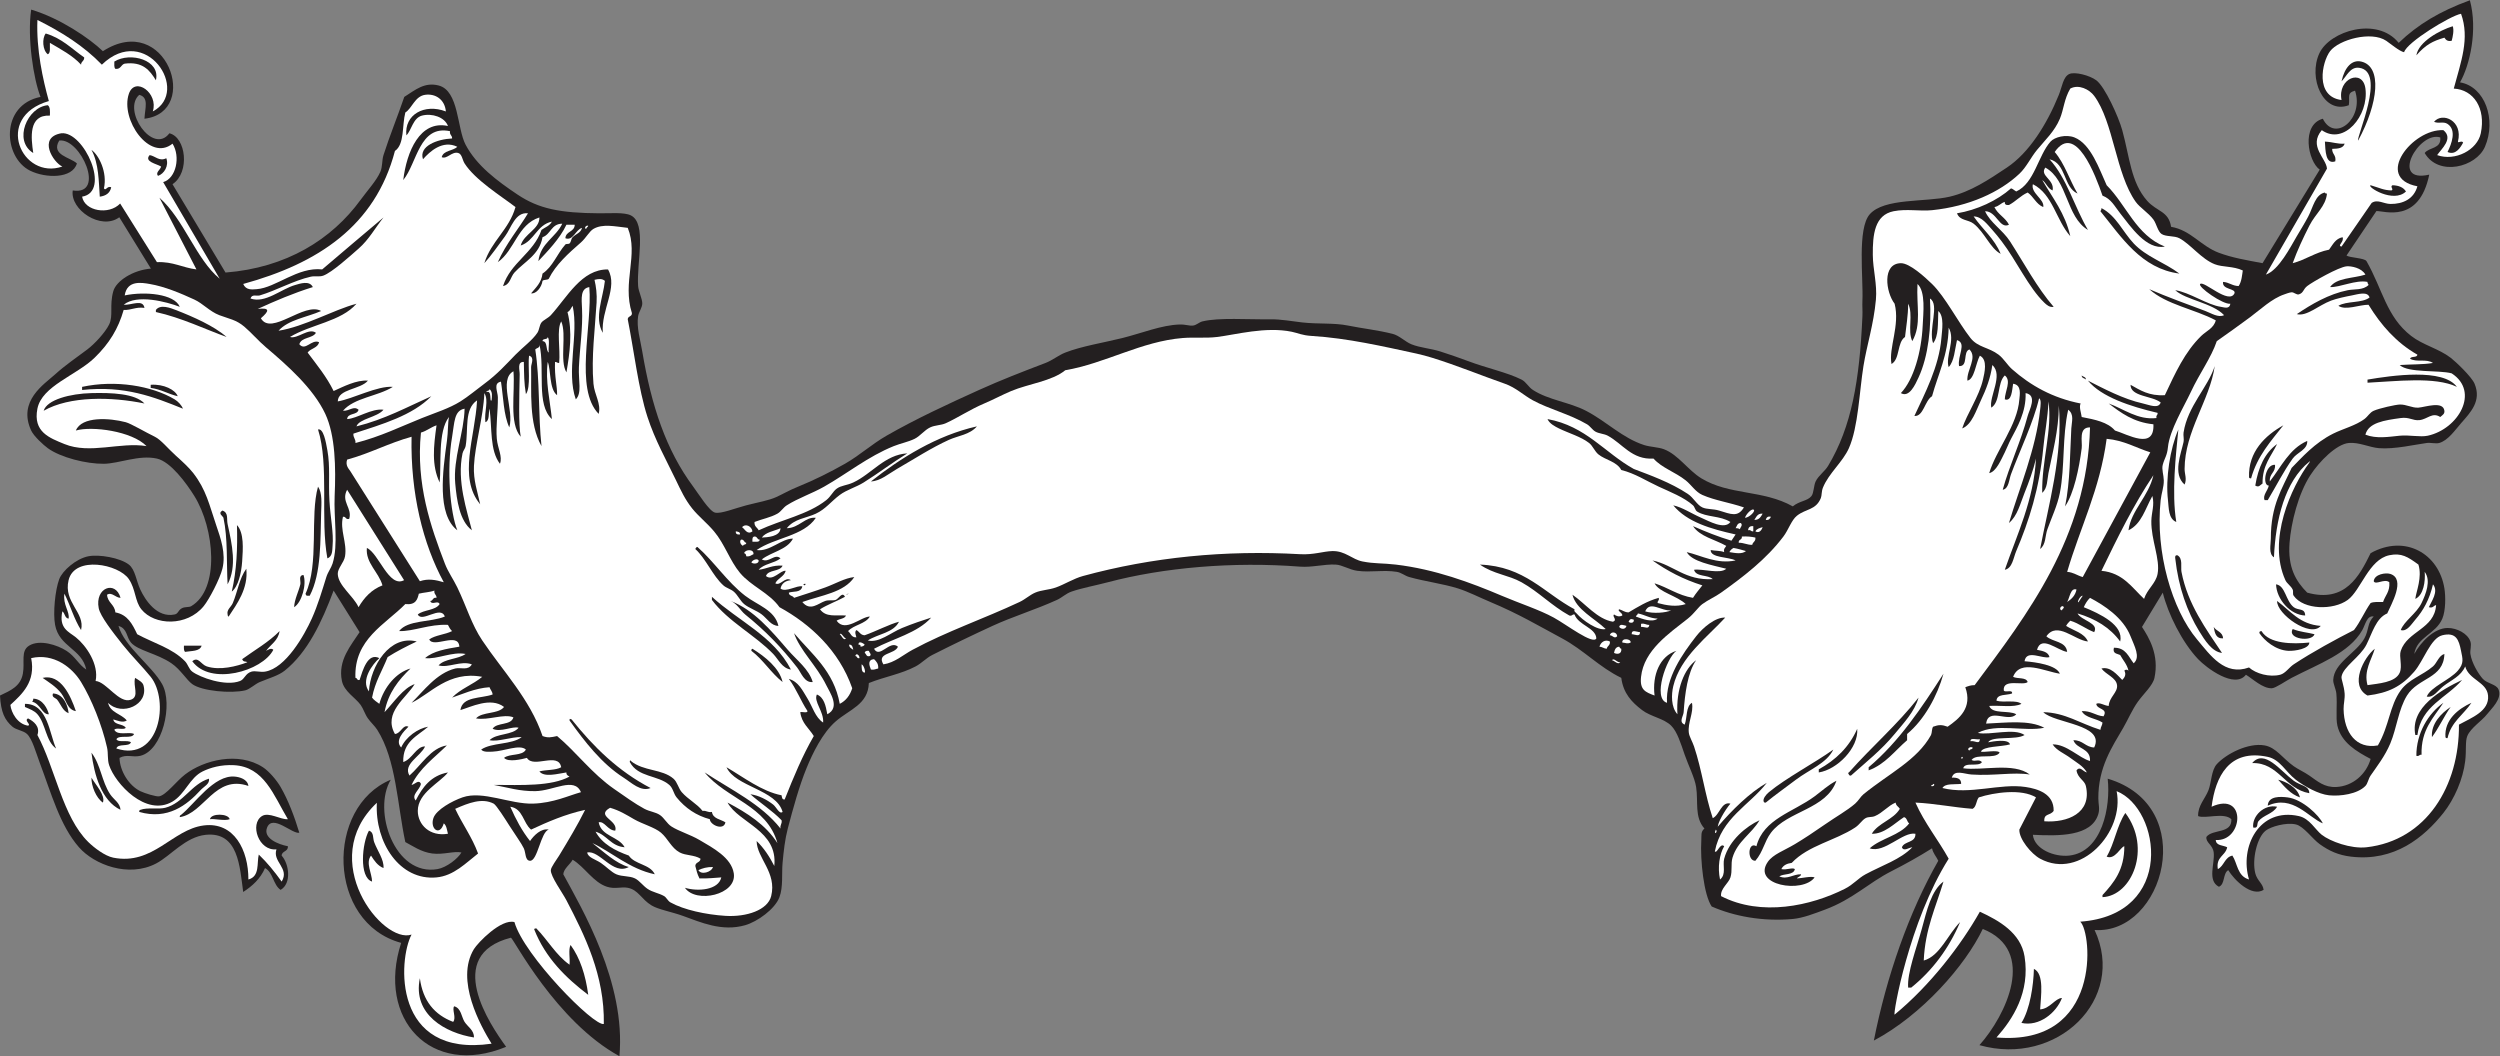
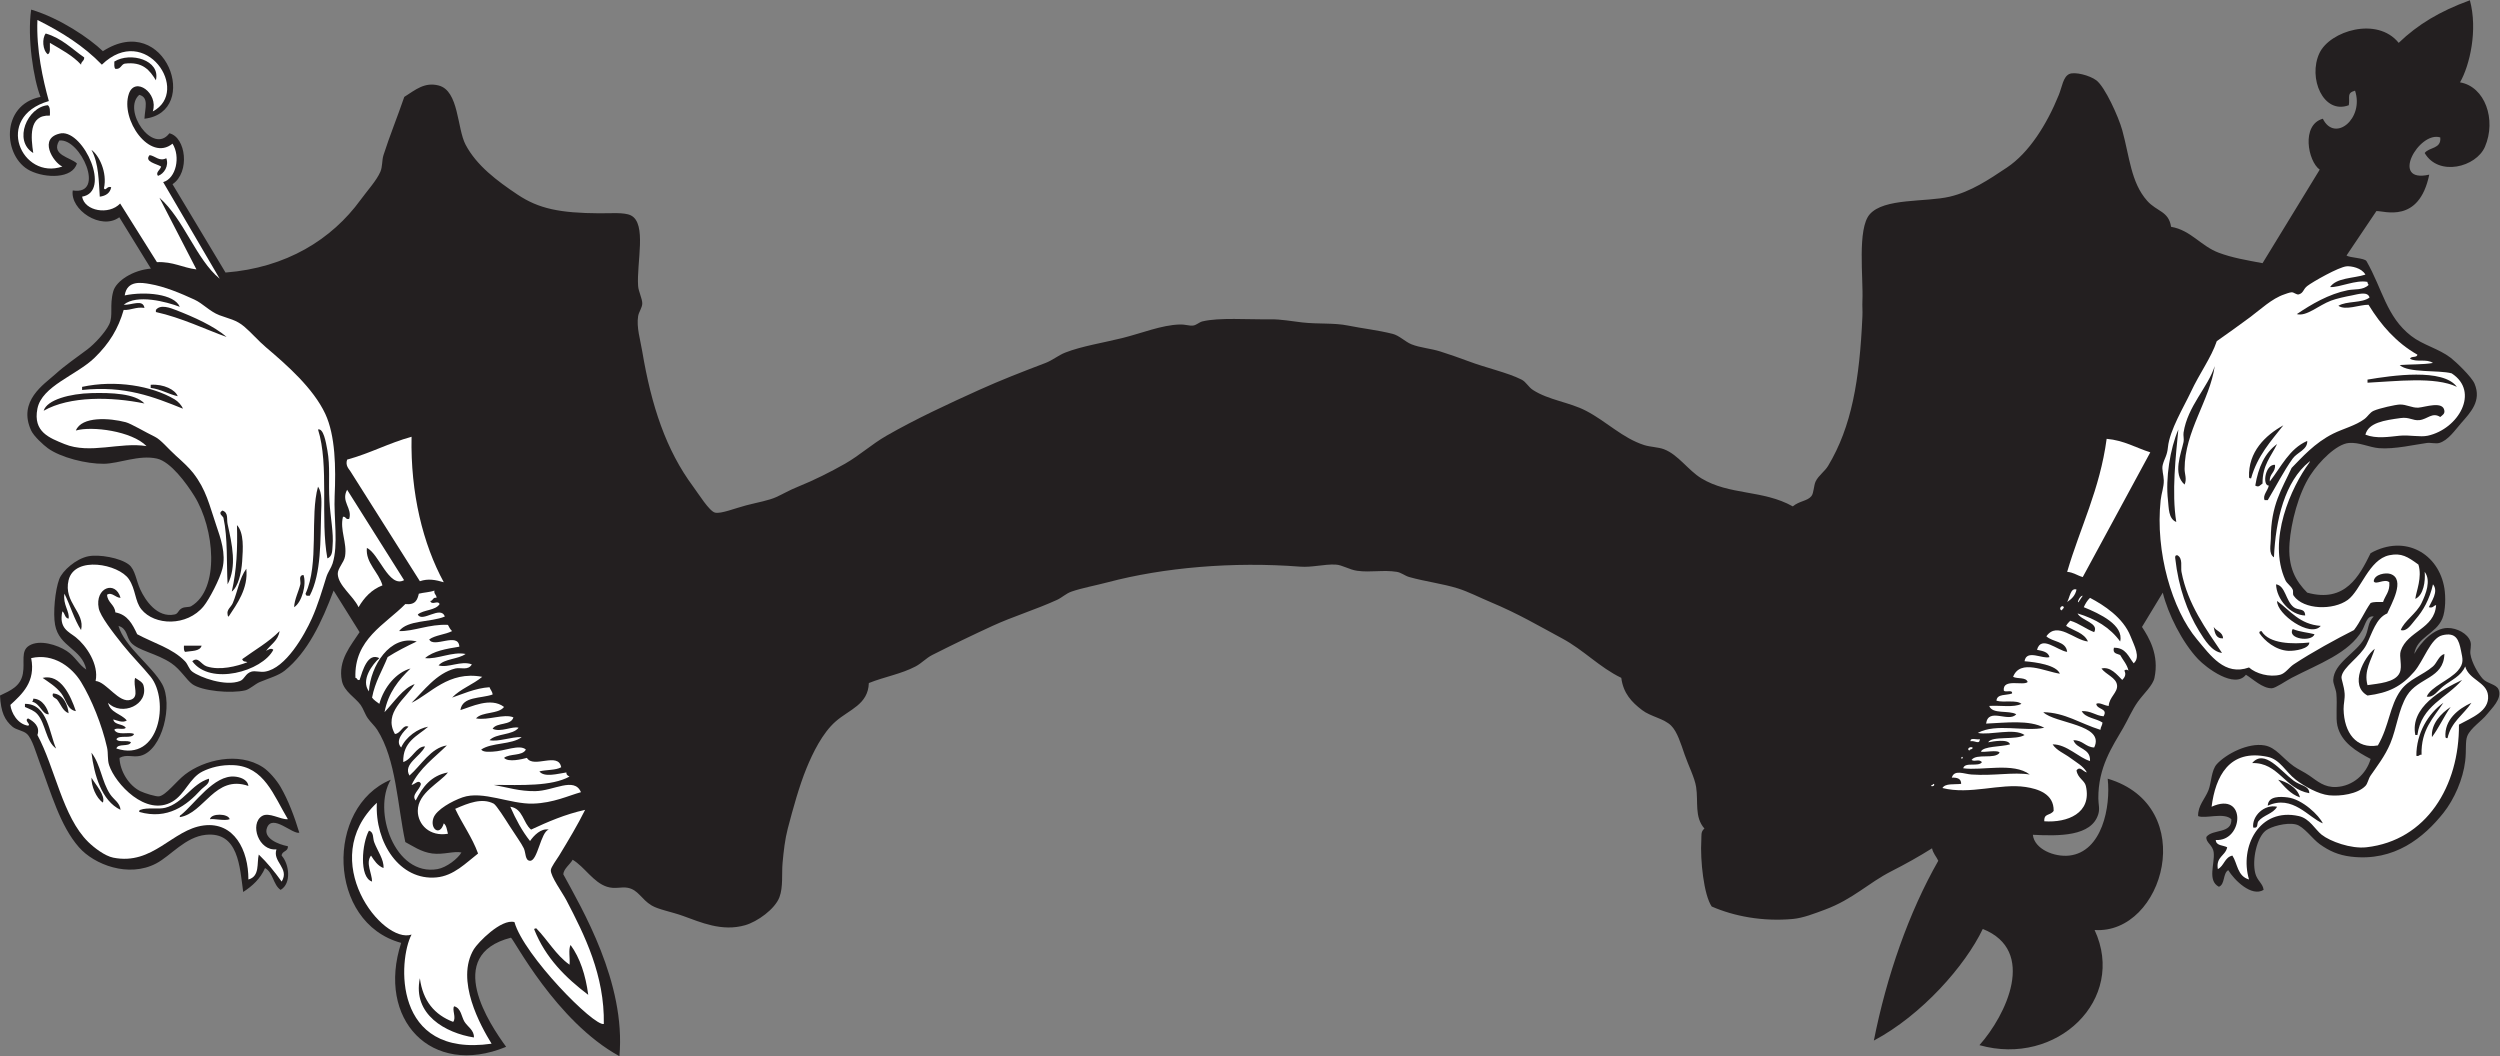
<svg xmlns="http://www.w3.org/2000/svg" viewBox="0 0 1014.707 428.68" height="428.68" width="1014.707" xml:space="preserve" id="svg2" version="1.1">
  <rect x="0" y="0" width="1014.707" height="428.68" fill="#808080" stroke="none" />
  <defs id="defs6" />
  <g transform="matrix(1.333,0,0,-1.333,0,428.68)" id="g10">
    <g transform="scale(0.1)" id="g12">
      <path id="path14" style="fill:#231f20;fill-opacity:1;fill-rule:evenodd;stroke:none" d="m 7351.21,1224.67 c 19.13,35.45 59.96,78.79 101.26,79.12 28.92,0.23 61.53,-17.19 69.62,-41.15 4.04,-11.94 -1.65,-26.45 0,-37.97 3.92,-27.31 24.64,-61.51 37.98,-75.96 13.36,-14.45 40.45,-15.96 47.46,-31.64 12.77,-28.57 -22.16,-59.53 -34.8,-75.94 -15.73,-20.39 -50.28,-41.892 -60.13,-66.462 -6.7,-16.699 -2.37,-42.578 -6.33,-75.938 -6.5,-54.921 -33.09,-116.386 -66.47,-158.222 -59.14,-74.219 -148.93,-149.004 -281.62,-132.93 -38.3,4.649 -66,17.266 -94.95,37.988 -22.06,15.782 -48.84,54.688 -72.78,60.118 -29.95,6.796 -76.26,-6.836 -91.77,-18.985 -26.58,-20.82 -42.03,-88.164 -31.65,-129.746 5.74,-22.949 23.69,-31.543 25.33,-50.625 -36.54,-22.519 -89.75,30.195 -107.6,60.117 -16.8,-9.59 -9.33,-43.418 -28.49,-50.625 -36.09,18.926 -11.9,69.942 -15.82,104.414 -2.65,23.34 -25.02,30.293 -22.15,47.481 18.69,24.551 77.99,8.496 75.95,53.789 -22.38,21.797 -79.58,0.371 -101.27,9.492 -0.94,32.266 20.95,51.777 31.65,79.121 8.66,22.129 8.5,60.723 25.32,79.102 28.45,31.133 95.49,65.957 145.57,56.972 34.92,-6.269 54.28,-38.906 88.6,-63.281 13.63,-9.707 31.65,-17.597 47.47,-28.496 25.25,-17.363 45.44,-36.641 82.28,-34.805 50.08,2.5 90.93,38.653 104.42,85.43 -42.42,22.383 -89.34,49.649 -101.26,101.271 -5.51,23.89 0.15,64.18 -3.16,98.1 -1.32,13.48 -9.98,29.63 -9.49,41.14 2.21,52.28 70.05,81.7 94.93,126.58 14.28,25.78 8.55,47.64 28.48,66.46 -20.91,4.28 -25.33,-24.41 -34.81,-41.15 -40.1,-70.78 -133.41,-103.01 -215.19,-145.55 -17.15,-8.92 -48.91,-31.21 -60.13,-31.66 -28.09,-1.15 -58.17,28.58 -79.11,41.16 -34.05,-43.99 -120.2,20.7 -145.57,47.46 -48.96,51.64 -91.66,137.97 -107.6,202.52 l -63.28,-104.42 c 21.06,-32.3 52.95,-84.66 37.98,-155.06 -4.98,-23.35 -32.72,-47.77 -50.64,-72.79 -17.46,-24.39 -30.15,-54.71 -44.3,-79.12 -33.58,-57.91 -76.49,-119.96 -75.95,-215.175 0.11,-18.028 4.85,-31.016 0,-47.481 -20.3,-68.867 -120.71,-67.246 -199.38,-63.281 4.64,-43.711 65.42,-68.379 110.77,-63.301 100.28,11.231 126.68,148.828 117.09,234.18 C 6698.94,761.094 6588.33,369.98 6377.8,384.16 6476.07,172.891 6263.1,-32.988 6027.17,33.535 6108.26,124.551 6203.09,321.348 6037.3,387.324 5983.79,275.43 5852.06,125.371 5705.65,47.461 c 38.86,196.387 106.84,391.035 196.2,547.461 -5.95,13.027 -15.79,22.207 -18.99,37.969 -39.84,-25 -80.35,-47.696 -123.42,-69.61 -71.24,-36.25 -116.77,-85.136 -202.53,-117.09 -32.09,-11.953 -67.01,-25.664 -98.1,-28.476 -91.88,-8.36 -178.91,8.301 -246.83,37.969 -24.05,34.804 -35.43,141.504 -31.64,202.539 0.86,14.043 -2.24,25.293 9.48,34.804 -30.98,35.274 -18.26,80.645 -25.31,126.582 -4.3,28.106 -23.37,65.039 -34.81,98.106 -11.75,33.984 -22.52,69.98 -41.14,88.595 -22.1,22.11 -62.17,27.23 -88.6,47.48 -31.27,23.92 -57.33,50.82 -63.3,98.1 -66.82,32.27 -114.4,84.85 -180.37,120.24 -72.49,38.91 -131.58,74.37 -218.35,110.76 -32.15,13.48 -66.92,31.27 -98.1,41.15 -45.95,14.53 -101.18,21.31 -148.73,34.81 -13.75,3.88 -24.07,13.59 -37.98,15.82 -41.65,6.66 -79.26,-2.42 -120.26,3.16 -24.85,3.38 -45.77,18.13 -66.45,18.99 -35.47,1.48 -71.49,-9.12 -107.59,-6.33 -205.42,15.92 -416.64,-2.81 -585.44,-47.48 -38.69,-10.22 -78.12,-17.21 -110.76,-28.48 -16.79,-5.78 -28.74,-18.2 -44.3,-25.31 -65.85,-30.02 -133.37,-50.2 -196.2,-79.1 -61.54,-28.32 -122.62,-57.8 -183.54,-88.62 -18.36,-9.29 -32.38,-25.21 -50.64,-34.8 -44.7,-23.52 -95.16,-31.52 -142.4,-50.65 -2.1,-65.58 -59.41,-80.31 -101.26,-117.07 -39.9,-35.054 -69.52,-95.679 -88.61,-142.398 -22.04,-53.926 -40.68,-121.523 -56.96,-183.555 -8.42,-32.05 -12.57,-68.359 -15.83,-104.433 -3.02,-33.477 2.15,-73.281 -9.49,-104.434 -13.67,-36.562 -67.45,-74.824 -104.43,-85.43 -70.92,-20.351 -134.84,8.731 -189.87,28.477 -34.9,12.52 -73.94,19.102 -94.94,31.641 -31.61,18.886 -40.28,47.636 -72.78,53.808 -19.92,3.77 -38.67,-4.785 -63.29,3.164 -41.65,13.418 -67.92,60.45 -104.43,82.266 -7.02,-13.457 -27.46,-27.363 -28.48,-44.297 C 1770.88,450.918 1906.2,224.121 1886.06,0 1692.5,105.82 1563.12,359.043 1555.69,360.762 1348.69,307.441 1492.21,95.469 1541.13,28.477 1311.7,-66.211 1146.17,113.73 1221.52,344.941 c -225.832,61.192 -231.207,414.102 -31.65,496.817 -56.58,-93.731 11.76,-295.235 142.4,-272.149 27.65,4.883 62.18,32.051 72.78,50.625 -22.62,5.02 -54.8,-7.402 -88.6,-3.164 -34.36,4.317 -61.38,24.024 -82.29,34.825 -24.36,113.242 -27.64,250.82 -85.43,341.757 -7.53,11.858 -19.33,22.008 -28.49,34.828 -9.03,12.63 -13.84,29.63 -22.15,41.13 -15.86,21.95 -50.33,40.82 -56.96,72.77 -13.06,63.05 27.57,107.99 53.8,148.73 l -79.11,126.59 c -35.5,-94.91 -78.812,-187.64 -148.734,-243.66 -19.18,-15.37 -46.32,-22.54 -75.953,-34.82 -14.516,-6.02 -30.832,-22.15 -44.301,-25.31 -43.902,-10.32 -132.391,-2.09 -161.394,18.98 -17.629,12.83 -35.497,44.28 -63.29,63.3 -44.507,30.47 -101.968,38.4 -123.418,63.28 -14.078,16.35 -10.609,42.68 -37.972,50.65 18.285,-63.4 101.461,-121.08 132.914,-177.23 33.969,-60.62 1.223,-202.421 -66.461,-218.339 -23.617,-5.567 -41.391,5.859 -63.289,-6.328 1.156,-40.332 28.457,-84.16 63.289,-101.27 13.898,-6.836 48.371,-17.129 56.969,-15.82 21.218,3.242 52.578,45.976 79.113,66.445 57.105,44.063 162.375,70.84 237.336,22.149 18.262,-11.856 41.594,-39.043 53.797,-60.118 23.449,-40.507 42.426,-90.82 56.965,-139.238 -21.25,-5.058 -81.207,57.578 -98.106,15.82 -13.031,-32.207 33.461,-51.328 63.293,-56.953 1.274,-17.109 -18.164,-13.496 -18.984,-28.496 22.89,-25.527 30.859,-84.59 -3.168,-104.414 -22.742,15.215 -22.672,53.262 -47.473,66.445 -14.031,-32.363 -38.258,-54.57 -66.449,-72.793 -10.461,76.348 -14.191,184.239 -113.922,174.063 -62.281,-6.367 -106.641,-63.984 -151.269,-87.344 -83.688,-43.808 -188.047,-3.867 -234.805,49.356 -57.805,65.84 -84.899,165.683 -120.254,259.492 -10.75,28.535 -21.953,70.351 -37.973,85.449 -11.578,10.918 -32.32,11.836 -44.301,22.144 -23.699,20.4 -35.25,44.05 -37.98,94.95 31.695,15.15 62.477,27.65 69.617,66.46 6.566,35.63 -7.352,69.1 18.992,85.43 31.836,19.75 86.172,2.13 113.918,-15.82 27.047,-17.48 37.254,-42.48 60.133,-56.95 -13.18,63.53 -82.293,68.2 -94.933,136.07 -6.68,35.82 0.16,106.04 12.656,139.24 9.496,25.21 50.754,62.11 88.601,69.61 32.801,6.5 96.821,-4.63 123.418,-25.31 19.317,-15.02 22.344,-49.11 34.809,-75.94 14.969,-32.23 50.969,-87.11 104.434,-75.96 11.734,2.44 9.964,12.42 22.148,18.99 9.328,5.04 21.437,2.18 28.48,6.32 87.508,51.55 71.45,235.51 9.497,335.45 -23.805,38.4 -72.204,104.62 -113.918,113.92 -54.614,12.16 -115.325,-15.27 -161.399,-15.83 -53.269,-0.63 -131.707,18.98 -170.883,47.48 -13.191,9.59 -42.566,36.36 -50.636,53.79 -41.598,89.98 39.656,140.91 72.793,170.88 32.093,29.04 61.121,48.01 98.097,75.96 21.895,16.55 54.156,50.92 66.449,75.94 13.372,27.2 0.457,57.37 12.665,101.26 8.8,31.67 60.32,64.67 114.558,68.99 l -96.211,156.32 c -55.211,-41.03 -150.613,22.92 -141.765,81.66 102.21,-16.1 23.23,160.84 -41.137,151.9 -26.57,-44.11 34.25,-51.01 53.797,-69.63 -13.684,-47.12 -95.203,-45.45 -142.407,-22.15 -82.281,40.63 -92.109,199.84 31.645,224.69 -21.469,54.38 -40.852,180.1 -28.484,265.81 88.461,-26.51 177.453,-87.32 218.359,-126.58 192.227,123.46 300.328,-185.44 126.578,-205.7 1.445,31.95 14.5,64.82 -15.816,72.79 -52.977,-46.68 41.488,-184.07 91.765,-117.08 50.524,-12.1 63.473,-118.86 9.496,-155.06 l 161.387,-268.99 c 185.106,14.55 323.467,100.66 411.387,221.51 20.58,28.28 48.53,58.48 60.13,85.44 6.8,15.81 4.48,35 9.49,50.63 19.07,59.52 42.54,116.55 63.3,177.23 35.05,22.43 62.06,45.55 104.42,34.81 62.21,-15.78 55.84,-130.31 82.28,-180.39 33.56,-63.56 95.44,-109.91 158.23,-151.89 64.27,-42.98 128.54,-56.3 250,-56.96 32.44,-0.18 74.87,3.6 94.93,-6.33 49.44,-24.49 17.17,-143.84 22.15,-215.19 1.18,-16.89 13.18,-39.19 12.66,-53.8 -0.43,-12.15 -10.7,-25.38 -12.66,-37.97 -5.26,-33.91 6.37,-70.24 12.66,-107.59 27.86,-165.55 72.18,-299.78 155.06,-411.39 16.54,-22.27 48.82,-74.73 66.46,-79.12 17.79,-4.43 61.34,13.43 94.94,22.16 35.82,9.3 68.56,14.69 91.77,25.32 21.62,9.88 38.76,20.47 66.46,31.64 47.7,19.24 97.68,44.21 142.4,69.61 44.13,25.08 81.4,59.53 126.58,85.44 88.75,50.94 186.85,96.36 281.64,139.24 65.67,29.73 131.58,55.27 202.53,82.28 21.14,8.06 39.37,23.51 60.12,31.64 49.9,19.58 118,30.31 174.05,44.31 58.87,14.71 119.34,39.6 174.05,41.14 18.78,0.53 29.01,-4.64 41.15,-3.16 10.34,1.26 18.5,10.24 28.47,12.65 50.65,12.28 137.06,5.39 205.7,6.34 34.01,0.46 64.47,-5.74 98.1,-9.51 49.79,-5.56 95.84,-0.75 139.25,-9.48 45.62,-9.19 90.6,-13.82 136.06,-25.32 20.17,-5.1 38.35,-24.05 56.96,-31.64 26.38,-10.76 59.42,-12.74 88.61,-22.15 27.64,-8.91 55.39,-18.32 82.28,-28.48 58.14,-22 121.14,-35.11 164.55,-56.97 14.16,-7.13 20.46,-22.36 34.81,-31.65 47.77,-30.88 111.1,-37.11 161.39,-63.29 63.45,-33.01 111,-83.13 177.22,-104.42 18.88,-6.08 42.6,-6.07 60.12,-12.66 43.21,-16.26 73.93,-64.24 113.93,-88.61 85.35,-52.02 187.65,-34.45 278.47,-85.44 20.9,17.32 44.69,15.78 56.97,31.65 7.14,9.21 6.69,31.8 12.66,44.3 8.58,18 27.74,30.44 37.97,47.47 71.52,119.02 95.81,260.27 104.43,455.69 0.81,18.27 -0.8,29.26 0,47.46 3.05,69.45 -16.2,218.46 22.15,262.66 43.76,50.43 170.21,36.51 243.67,53.79 64.5,15.18 118.66,51.68 174.04,88.62 67.58,45.05 121.75,131.37 158.24,221.51 9.81,24.25 13.01,54.72 31.64,63.29 17.09,7.87 62.37,-4.22 82.28,-18.98 26.41,-19.58 68.09,-111.85 79.11,-151.9 22.5,-81.72 26.37,-159.26 75.95,-215.19 29.12,-32.85 65.48,-31.05 72.78,-79.11 60.65,-10.44 90.2,-58.53 145.57,-79.11 40.6,-15.1 80.52,-21.8 132.92,-31.64 l 174.04,284.8 c -35.87,25.47 -57.14,136.4 9.5,155.05 36.33,-73.62 126.35,0.25 98.09,85.45 -26.22,-7.3 -15.13,-18.68 -18.98,-44.3 -77.58,-29.29 -125.09,83.03 -89.4,158.66 31.92,67.61 175.7,112.27 241.3,31.21 58.08,55.82 124.73,96.04 216.75,129.67 24.42,-90.12 -0.14,-197.99 -30.04,-249.93 76.18,-12.97 111.4,-113.83 75.88,-196.22 -26.75,-62.05 -141.12,-91.43 -183.48,-18.96 13.44,18.21 51.19,12.1 47.47,47.47 -64.94,20.69 -155.29,-141.09 -33.54,-113.29 -31.23,-151.04 -137.96,-109.55 -160.9,-110.93 l -91,-135.27 c 8.8,-7.03 54.69,-7.34 60.76,-17.09 48.94,-85.48 60.54,-169.26 136.07,-227.84 36,-27.92 83.63,-38.41 120.25,-66.47 15.29,-11.7 63.76,-57.62 72.79,-79.11 22.06,-52.5 -12.37,-87.28 -41.14,-120.25 -18.12,-20.76 -39.65,-52.58 -66.45,-60.12 -10.32,-2.91 -26.14,1.55 -37.98,0 -34.43,-4.53 -98.35,-19.72 -145.57,-15.82 -29.22,2.4 -60.34,18.6 -91.77,15.82 -37.61,-3.34 -89.91,-56.25 -117.08,-98.1 -36.95,-56.88 -58.59,-144.65 -63.3,-205.71 -5.78,-74.96 18.81,-116.81 53.79,-151.89 115.91,-32.25 158.96,50.95 193.04,120.27 105.44,58.57 207.97,-2.11 224.69,-107.6 3.9,-24.61 3.95,-67.22 -6.33,-91.77 -19.92,-47.56 -77.85,-55.79 -85.44,-107.6 v 0" />
      <path id="path16" style="fill:#ffffff;fill-opacity:1;fill-rule:evenodd;stroke:none" d="m 1056.95,1816.43 c 69.62,18.99 126.84,50.39 196.2,69.62 -3.59,-172.46 34.94,-327.09 98.1,-443.04 -24.75,7.24 -47.01,11.97 -72.78,3.18 l -212.02,335.44 c -3.28,5.55 -15.77,16.37 -9.5,34.8 v 0" />
      <path id="path18" style="fill:#ffffff;fill-opacity:1;fill-rule:evenodd;stroke:none" d="m 1275.31,1408.2 c 15.1,3.89 33.67,4.32 47.47,9.5 -2.08,-11.57 6.85,-12.13 6.32,-22.15 -12.05,2.56 -9.71,-9.26 -18.98,-9.5 5.02,-14.57 22.95,3.46 28.48,-9.49 -12.66,-20.04 -48.69,-16.7 -66.46,-31.64 12.53,-26.4 70.03,28.89 82.28,-6.33 -43.2,-17.98 -112.6,-9.76 -139.23,-44.29 44.56,-1.31 92.06,21.83 148.73,18.98 3.38,-7.17 7.17,-13.92 12.65,-18.98 -20.96,-10.71 -51.14,-12.15 -69.62,-25.34 13.05,-28.08 88.85,24.2 91.78,-22.14 -39.93,-6.49 -79.73,-13.11 -104.43,-34.81 37.07,-4.49 82.13,20.59 123.41,12.66 -22.67,-16.37 -64.12,-13.93 -82.28,-34.81 29.56,-8.75 67.84,15.51 101.27,3.17 -10.92,-19.89 -34.31,-8.54 -50.63,-12.66 -57.77,-14.59 -96.38,-68.83 -132.92,-104.43 56.78,26.6 112.41,98.49 215.19,79.1 -28.08,-23.59 -66.64,-36.72 -91.77,-63.28 26.98,8.9 70.18,28.96 113.92,31.64 2.64,-7.91 8.67,-12.42 9.5,-22.15 -35.7,-12.81 -92.03,-5.02 -98.1,-47.46 30.73,8.85 92.5,40.9 132.91,9.49 -17.5,-22.6 -66.55,-13.61 -85.44,-34.8 37.13,-6.98 85.24,15.23 113.92,3.14 -7.03,-25.66 -51.01,-14.37 -63.29,-34.804 24.54,-11.796 60.67,8.864 79.11,3.164 -18.71,-23.457 -67.93,-16.445 -88.61,-37.968 28.74,-5.508 63.49,10.332 98.11,9.492 -30.24,-23.555 -91.58,-16.016 -123.42,-37.969 6.48,-8.457 23.57,-6.719 34.81,-6.328 34.81,1.191 82.7,23.516 101.26,6.328 -10.37,-20.215 -49.64,-11.543 -66.45,-25.312 12.91,-14.219 54.16,-4.121 69.62,0 19.97,-33.36 95.81,19.531 104.42,-28.496 -16.72,-9.629 -45.56,-7.168 -66.45,-12.657 14.68,-19.316 56.91,-6.855 82.28,-3.164 -0.53,-7.91 4.86,-9.902 9.49,-12.656 -55.42,-30.02 -145.23,-25.645 -231.01,-25.312 45.21,-8.243 78.3,-19.512 126.58,-18.985 55.57,0.586 119.07,44.629 139.25,-3.164 -38.14,-10.527 -83.64,-32.832 -145.57,-34.824 -69.96,-2.227 -153.53,40.625 -215.19,19.004 -31.64,-11.114 -80.01,-37.461 -88.61,-63.301 -10.95,-32.871 19.91,-56.348 31.64,-15.82 8.48,-6.309 9.64,-19.903 12.67,-31.641 -55.29,-9.434 -91.72,27.793 -91.78,69.609 -0.07,55.508 68.41,86.329 91.78,117.09 -51.69,-9.492 -77.51,-44.843 -98.11,-85.449 -14.72,17.363 12.67,31.895 15.82,50.645 -6.48,15.41 -18.88,-2.403 -28.48,-3.164 24.79,51.171 69.35,82.558 107.6,120.253 -48.73,-7.187 -78.45,-60.781 -113.93,-91.777 -20.72,34.883 34.05,58.223 47.48,88.613 -26.35,0.996 -39.15,-38.886 -66.46,-47.48 -1.69,62.871 43.28,79.101 75.95,107.593 -30.94,-4.937 -67.99,-31.148 -82.27,-63.277 -20.07,21.133 7.51,48.633 22.15,63.277 -16.84,8.32 -23.08,-21.148 -41.15,-22.144 -36.77,65.094 34.62,109.314 60.13,151.894 -34.67,-11.76 -63.88,-56.37 -91.77,-85.45 11.21,59.49 43.06,98.3 79.11,132.93 -43.09,-11.78 -80.75,-56.37 -94.94,-107.6 -7.78,5.92 -16.38,11.04 -22.14,18.99 8.94,48.01 31.31,82.6 47.46,123.42 27.7,17.67 57.79,32.93 88.61,47.46 -81.77,21.27 -141.24,-74.94 -145.57,-151.9 -25.88,34.32 10.94,82.5 31.64,101.27 -35.52,17.91 -50.54,-37.52 -60.12,-66.46 -8.64,-2.31 -6.37,6.29 -12.66,6.34 -4.67,117.56 90.73,162.41 151.89,224.67 32.01,-3.4 37.03,14.2 41.15,31.64 v 0" />
      <path id="path20" style="fill:#ffffff;fill-opacity:1;fill-rule:evenodd;stroke:none" d="m 1147.46,771.504 c -6.38,-121.641 69.93,-237.695 181.64,-227.207 52.92,4.961 89.69,44.297 126.58,72.773 -18.32,50.235 -47.8,89.336 -69.61,136.075 40.75,17.89 81.47,34.062 117.08,15.82 8.36,-4.258 36.79,-49.727 47.47,-66.445 19.54,-30.586 37.13,-54.493 44.31,-69.629 6.62,-13.965 3.35,-37.422 18.98,-37.969 23.28,-0.801 32.51,88.262 56.97,94.941 -23.27,4.805 -45.23,-17.675 -56.97,-34.804 -24.3,30.546 -43.43,66.269 -60.12,104.414 38.85,-5.45 38.84,-49.766 63.29,-69.61 51.13,23.77 103.25,46.543 164.55,60.117 -22.95,-46.23 -49.83,-90.917 -79.11,-139.238 -7.68,-12.676 -24.8,-34.844 -25.32,-44.297 -1.03,-18.808 35.46,-68.75 47.47,-91.777 55.9,-107.109 116.41,-228.73 113.92,-376.582 -29.43,-8.613 -243.66,208.867 -272.15,310.137 -40.69,11.054 -111.71,-63.047 -123.41,-82.285 -57.52,-94.512 20.69,-234.258 53.79,-287.969 C 1193.9,-5.742 1212.79,294.316 1253.15,370.254 1165.2,339.98 961.965,596.367 1147.46,771.504 Z M 148.73,2908.2 c -18.144,65.68 -38.578,157.1 -34.804,246.82 74.101,-36.64 141.836,-79.66 196.203,-136.06 133.109,128.9 271.863,-80.91 155.059,-142.41 18.23,55.71 -54.29,108.02 -72.786,53.8 -26.75,-78.42 63.621,-208.08 132.914,-151.89 24.747,-39.33 11.243,-105.5 -28.484,-117.1 l 172.152,-294.29 c -71.91,59.26 -108.386,180.36 -183.539,246.82 l 112.653,-218.35 c -42.243,5.22 -70.77,24.17 -120.246,22.16 l -112.028,178.48 c -33.976,-36.02 -108.301,-23.34 -115.828,20.87 89.344,14.76 5.496,200.08 -63.285,193.05 -73.02,-12.58 -24.289,-89.59 3.16,-101.27 -123.102,-42.82 -210.773,150.01 -41.141,199.37 z m -47.464,-158.23 v 0 c -6.785,45.76 -15.293,116.95 50.636,113.92 0.52,13.19 1.09,26.42 -6.332,31.65 -62.117,-5.52 -106.273,-107.86 -44.304,-145.57 z m 44.304,300.63 v 0 c 9.414,4.3 5.563,21.86 6.332,34.81 33.813,-19.98 69.219,-38.37 94.934,-66.45 -0.012,10.56 10.293,10.79 9.492,22.14 -37.383,25.91 -68.07,58.51 -117.086,72.79 -11.824,-14.74 -9.597,-51.36 6.328,-63.29 z m 158.223,-433.55 v 0 c 18.664,2.45 31.23,10.98 34.812,28.49 -12.46,5.83 -16.425,-12.7 -22.152,-3.17 11.02,48.92 -15.633,101.79 -37.973,117.09 22.5,-41.05 22.106,-96.65 25.313,-142.41 z m 47.473,389.25 v 0 c 16.976,-2.21 16.632,12.9 28.476,15.82 55.492,6.97 76.403,-20.66 94.938,-50.63 14.824,61.8 -77.969,87.3 -126.578,56.95 0.035,-8.4 -1.2,-18.06 3.164,-22.14 z m 139.238,-297.47 v 0 c -2.027,-10.18 -17.926,-17.73 -9.492,-28.48 18.656,6.1 33.992,30.72 25.316,53.8 -21.078,-10.87 -33.414,6.77 -50.637,9.48 -17.918,-20.05 21.204,-26.41 34.813,-34.8 z M 1044.29,1642.39 c 9.98,1.52 7.17,-9.72 19,-6.34 10.23,32.98 -26.03,52.38 -6.34,88.61 l 173.42,-275.3 c -46.2,-25.04 -76.93,82.2 -113.29,98.1 -4.49,-45.64 36.13,-73.57 47.47,-113.94 -33.49,-12.91 -55.61,-37.19 -72.79,-66.45 -15.94,34.75 -61.96,65.35 -63.29,101.27 -0.63,17.03 19.04,34.69 22.16,53.79 6.75,41.35 -16.42,80.16 -6.34,120.26 z m 88.62,-1110.749 v 0 c -0.13,25.058 -20.57,56.797 -3.18,79.101 9.93,-15.39 19.83,-30.801 37.98,-37.969 2.13,25.43 -18.83,52.911 -28.48,79.122 -4.59,12.48 -0.37,30.273 -15.82,34.804 -21.01,-37.402 -30.81,-142.402 9.5,-155.058 z M 1443.03,56.953 v 0 c 1.1,21.758 -18.74,32.285 -28.48,47.461 -9.61,15 -10.08,41.758 -31.65,47.481 -7.5,-9.063 7.45,-35.665 -3.16,-47.481 -56.57,21.504 -92.28,63.848 -101.27,132.93 -23.05,-111.27 79.3,-167.012 164.56,-180.391 z m 348.1,129.746 v 0 c -8.07,60.508 -24.94,112.188 -53.8,151.895 -7.33,-13.77 -1.09,-41.094 -3.17,-60.117 -41.36,29.296 -66.29,75.058 -101.26,110.761 -2.45,-0.722 -6.24,-0.097 -6.33,-3.164 34.41,-86.914 95.58,-147.031 164.56,-199.375 v 0" />
      <path id="path22" style="fill:#ffffff;fill-opacity:1;fill-rule:evenodd;stroke:none" d="m 6294.25,1474.67 c 39.67,135.44 99.57,250.64 120.26,405.06 53.22,-4.79 88.79,-27.24 132.9,-41.15 l -205.69,-379.73 c -16.62,4.47 -27.87,14.31 -47.47,15.82 v 0" />
-       <path id="path24" style="fill:#ffffff;fill-opacity:1;fill-rule:evenodd;stroke:none" d="m 6899.31,2379.71 186.07,322.79 c -2.3,31.78 -57.11,68.27 -15.82,117.09 67.5,-47.5 143.66,44.49 132.91,126.58 -8.11,62.05 -85.74,31.39 -72.78,-34.81 -81.94,10.34 -59.79,116.09 -34.81,148.73 26.9,35.16 125.32,62.29 170.88,31.64 11.19,-7.52 40.62,-32.33 54.43,-34.81 8.52,30.45 140.71,110.95 173.42,117.1 27.03,-75.43 -0.36,-146.19 -22.15,-227.85 60.31,-3.22 98.08,-59.51 82.28,-136.07 -10.41,-50.43 -77.77,-86.27 -132.92,-66.47 12.96,19.09 50.7,50.49 18.98,75.96 -93.32,4.89 -212.87,-145.49 -79.11,-170.89 -10.93,-39.17 -44.41,-54.2 -82.27,-53.79 -20.23,0.21 -38.96,15.31 -56.96,3.16 l -91.77,-132.91 c -14.58,2.34 9.03,14.47 3.16,28.49 -22.01,-4.36 -29.83,-22.93 -41.14,-37.99 -42.32,-8.31 -70.66,-30.58 -110.76,-41.12 14.48,40.01 31.74,76.61 50.64,113.91 19.35,38.19 49.85,58.56 53.79,98.1 -3.67,-0.51 -5.63,0.7 -6.32,3.17 -29.49,-5.93 -35.88,-44.69 -50.64,-72.78 -10.33,-19.69 -21.83,-38.13 -34.81,-60.13 -19.57,-33.21 -54.91,-103.37 -94.3,-117.1 z M 5768.94,126.582 c -5.96,-1.289 43.99,283.574 164.56,474.668 -32.37,58.34 -73.33,108.105 -101.27,170.898 61.32,-3.027 114.27,-14.433 174.05,-19.003 12.06,5.878 10.65,25.214 18.99,34.824 47.07,15.058 130.11,27.031 174.05,0 l -50.64,-98.106 c -1.3,-28.203 35.92,-73.828 63.29,-88.613 122.63,-66.191 257.84,81.074 232.91,205.703 134.6,-53.945 179.8,-376.348 -110.75,-397.461 36.08,-32.91 67.1,-379.824 -255.07,-352.539 49.64,55.645 102.97,138.027 85.45,246.836 -11.53,71.543 -77.66,109.16 -136.08,136.074 -56.97,-101.23 -151.13,-224.238 -259.49,-313.281 z m 82.28,259.492 v 0 c -15.91,-58.086 -44.46,-131.933 -41.14,-177.226 3.17,0 6.33,0 9.49,0 64.17,51.875 113.99,118.066 148.73,199.375 -37.06,-36.778 -61.2,-103.34 -110.75,-117.09 4.12,96.074 37.05,163.379 60.12,240.508 -37.4,-27.325 -50.78,-88.301 -66.45,-145.567 z M 6155.01,101.27 v 0 c 54.01,-12.149 106.12,30.449 123.42,75.937 -20.72,-0.82 -36.52,-32.773 -66.46,-34.805 2.14,39.707 13.32,108.399 -18.98,123.418 -1.19,-49.121 -11.49,-122.187 -37.98,-164.55 z m 316.45,639.238 c -25.62,-37.676 -33.2,-93.399 -56.95,-132.93 25.1,-10.84 42.03,29.277 53.79,31.66 0.42,-72.148 -32.09,-111.367 -66.45,-148.75 0,-2.109 0,-4.218 0,-6.328 89.8,3.965 150.28,148.945 69.61,256.348 z m -72.78,737.322 c 48.82,100.96 98.08,201.51 158.23,291.14 -14.48,-64.71 -68.07,-106.95 -75.95,-167.72 40.09,18.98 51.4,66.74 72.78,104.43 7.19,-28.12 -2.67,-49.11 -3.16,-75.95 -1.06,-57.72 27.64,-116.6 18.98,-161.39 -5.75,-29.8 -31.34,-45.59 -41.13,-75.96 -37.13,34.61 -64.19,79.28 -129.75,85.45 z m 712.02,1246.82 v 0 c 3.4,19.22 -10.07,21.56 -9.49,37.98 17.63,0.31 33.88,1.98 37.97,15.83 -22.18,-1.54 -34.39,4.93 -60.12,6.32 1.69,-27.8 1.69,-70.74 31.64,-60.13 z m 79.11,303.79 c -27.68,6.41 -50.28,-15.88 -60.12,-60.12 15.83,15.59 26.11,44.87 53.79,41.14 83.75,-11.26 -9.6,-211.18 -3.16,-221.51 61.75,113.99 73.52,225.68 9.49,240.49 z m 136.08,-395.56 v 0 c -7.71,12.34 -21.62,18.47 -41.13,19 -8.79,-4.75 5.49,-12.96 -3.18,-15.83 -25.21,1.14 -31.95,6.43 -63.29,15.83 -13.43,-3.84 69.37,-56.2 107.6,-19 z m 117.09,468.35 v 0 c 4.28,-6.26 8.79,-12.31 22.15,-9.5 3.53,13.04 7.51,32.72 3.16,44.31 -38.95,-12 -104.04,-46.92 -110.76,-88.6 28.36,32.24 49.47,43.36 85.45,53.79 z m 9.49,-262.66 v 0 c 28.21,-18.7 12.43,-60.53 0,-85.43 24.4,-11 39.17,13.02 47.46,28.48 -4.02,8.07 -15.5,-2.94 -15.82,3.16 16.27,63.8 -47.57,90.96 -72.77,60.13 15.03,-6.3 28.52,2.03 41.13,-6.34 v 0" />
      <path id="path26" style="fill:#ffffff;fill-opacity:1;fill-rule:evenodd;stroke:none" d="m 94.934,1212.01 c 68.382,15.96 124.609,-28.12 151.902,-72.79 31.891,-52.17 63.602,-130.33 79.117,-199.357 4.067,-18.105 0.524,-36.172 6.32,-53.808 18.348,-55.723 112.235,-158.75 193.043,-110.762 38.731,23.027 51.926,72.266 91.762,91.777 23.27,11.407 56.102,20.996 94.945,18.985 92.434,-4.766 120.79,-91.367 164.555,-164.551 -22.484,-1.777 -58.027,22.949 -79.113,9.492 -37.668,-24.023 -10.078,-106.992 44.305,-101.25 -12.836,-38.008 40.918,-57.734 15.824,-98.105 -21.145,29.492 -43.789,57.48 -69.625,82.265 -6.461,-25.586 3.937,-66.406 -31.645,-75.937 0.375,89.511 -43.633,176.347 -136.07,164.551 -95.723,-12.207 -154.078,-122.188 -275.316,-98.106 -25.774,5.137 -58.391,30.313 -75.954,47.481 -78.578,76.816 -101.074,226.035 -155.058,325.937 8.902,25.918 -11.004,41.528 -28.481,50.648 -13.293,-6.51 10.531,-18.44 0,-22.17 -32.164,4.78 -51.246,39.45 -53.801,63.3 35.289,32.58 77.636,70.18 63.289,142.4 z m 18.992,-170.88 v 0 c 25.426,-28.92 25.222,-82.302 56.957,-104.431 -20.18,43.438 -24.867,136.681 -94.93,136.071 0,-3.16 0,-6.32 0,-9.49 15.102,-6.72 28.18,-11.01 37.973,-22.15 z m 34.804,0 v 0 c -3.742,15.73 -18.183,46.84 -47.464,47.46 0.14,-4.35 -1.485,-6.95 -3.16,-9.49 23.497,-4.33 31.02,-40.15 50.624,-37.97 z m 12.661,63.28 v 0 c -5.246,-11.99 8.199,-13.41 12.656,-18.98 11.387,-14.22 16.629,-34.24 34.816,-41.13 -1.816,21.77 -14.718,58.83 -47.472,60.11 z m 25.32,0 v 0 c 14.211,-18.57 18.449,-50.11 44.305,-53.78 -16.039,47.34 -46.161,114.04 -101.266,101.26 18.336,-13.14 40.57,-26.05 56.961,-47.48 z M 313.293,772.148 v 0 c 8.367,22.012 -22.34,54.219 -34.813,75.938 -0.652,-24.941 13.997,-61.914 34.813,-75.938 z M 367.09,749.98 v 0 c -2,21.973 -20.719,30.977 -31.645,47.481 -26.222,39.59 -28.293,89.492 -56.965,126.582 8.219,-66.895 30.485,-146.582 88.61,-174.063 z m 243.668,60.137 v 0 c 9.965,10.918 28.914,18.946 25.316,34.805 -53.508,-16.563 -77.23,-74.063 -132.91,-88.594 -20.652,-5.41 -54.48,1.914 -75.953,-6.348 -2.461,-0.683 -3.676,-2.636 -3.156,-6.328 86.812,-24.824 144.89,20.664 186.703,66.465 z m 145.566,12.656 v 0 c -2.48,20.899 -27.265,27.129 -41.133,28.477 -63.812,6.191 -122.433,-83.555 -164.562,-117.09 -2.465,-0.703 -3.676,-2.656 -3.156,-6.328 74.425,11.504 107.113,130.352 208.851,94.941 z M 699.363,721.504 v 0 c -3.758,17.656 -56.668,19.101 -60.125,0 12.637,2.344 44.895,-6.016 60.125,0 v 0" />
      <path id="path28" style="fill:#ffffff;fill-opacity:1;fill-rule:evenodd;stroke:none" d="m 376.582,2272.13 c 24.07,-0.86 36.523,9.89 63.289,6.33 -4.758,27.82 -39.676,7.64 -63.289,9.49 39.887,33.06 130.387,9.29 170.891,-6.33 -16.41,39.72 -106.805,47.56 -167.731,34.8 7.071,47.36 52.262,38.83 75.949,34.83 46.09,-7.81 95.114,-28.63 136.079,-47.48 26.312,-12.11 47.043,-36.41 75.949,-47.46 28.508,-10.92 50.972,-13.67 75.949,-34.82 22.555,-19.1 42.254,-42.78 66.453,-63.29 63.324,-53.7 144.012,-124.59 180.383,-202.52 30.726,-65.86 32.406,-163.43 28.476,-250 -3.03,-66.71 11.86,-148.51 -6.33,-205.7 -4.33,-13.61 -14.173,-25.68 -18.982,-41.13 -12.941,-41.58 -26.008,-85.9 -44.309,-126.58 -22.425,-49.89 -79.226,-151.29 -142.406,-161.39 -14.793,-2.38 -29.648,3.34 -41.137,0 -19.175,-5.61 -20.472,-22.87 -34.808,-28.5 -45.028,-17.61 -122.86,11.35 -145.57,28.5 -10.536,7.95 -12.926,22.15 -22.145,31.64 -38.664,39.82 -94.977,54.92 -145.574,82.27 -14.219,30.09 -28.879,59.72 -66.453,66.46 -2.02,24.36 -23.614,29.12 -25.313,53.81 14.902,9.22 25.531,-9.28 41.137,-9.51 -15.508,54.53 -78.848,31.03 -66.461,-31.64 4.793,-24.22 42.445,-72.64 72.789,-110.77 27.789,-34.92 61.926,-68.82 85.437,-98.1 57.161,-71.13 28.458,-261.231 -104.425,-218.341 4.203,16.875 38.422,3.77 44.3,18.985 -9.742,8.183 -38.007,-2.149 -44.3,9.492 8.492,14.726 47.164,-0.742 53.797,15.82 -15.532,8.125 -49.598,-6.465 -60.125,12.656 5.281,8.438 29.179,-1.757 34.808,6.328 -8.203,12.91 -34.801,7.4 -37.972,25.33 11.277,-2.69 28.824,-11.56 41.136,-3.18 -16.426,20.51 -50.543,23.3 -56.957,53.81 41.098,-42.29 125.121,-6.45 107.594,53.79 -2.617,9 -14.363,15.41 -25.32,22.16 -7.11,-25.46 13.902,-56.81 -12.661,-66.46 -36.472,-13.26 -74.605,54.69 -107.593,56.95 10.597,50.61 -28.692,107.8 -60.121,132.91 -21.243,16.98 -52.563,27.09 -41.145,79.12 8.27,-5.45 6.867,-20.56 18.992,-22.14 4.035,20.95 -18.047,43.08 -12.664,75.93 17.977,-35.82 29.563,-78.02 50.637,-110.76 13.207,53.4 -54.293,84.16 -37.973,151.92 18.129,75.29 152.66,48.96 183.539,3.16 21.082,-31.27 18.125,-66.97 37.981,-91.78 40.015,-50.02 139.074,-52.95 189.871,9.49 16.992,20.9 49.199,82.8 56.957,113.93 11.519,46.19 -5.578,93.54 -18.984,132.91 -21.231,62.35 -30.039,106.91 -69.622,158.22 -13.406,17.37 -34.703,36.6 -53.8,53.81 -23.367,21.05 -44.887,48.08 -63.285,56.95 -27.805,13.41 -72.665,40.1 -88.61,44.31 -49.133,12.94 -133.926,18.66 -151.894,-25.32 49.062,14.22 170.539,-1.7 215.183,-47.47 -80.429,13.14 -172.082,-25.61 -250,6.33 -45.113,18.5 -96.211,36.64 -82.273,107.6 13.629,69.38 118.828,101.51 174.054,155.05 45.133,43.78 72.086,88.39 88.602,145.58 z M 851.266,1294.3 v 0 c -32.957,-33.52 -75.422,-57.5 -113.926,-85.45 4.496,-10.41 9.769,-5.26 15.82,-9.49 -32.512,-12.41 -83.726,-25.57 -123.414,-12.66 -18.012,5.84 -25.98,31.35 -44.308,15.82 54.667,-75.45 213,-30.84 246.839,34.8 -7.093,7.15 -15.855,-0.19 -22.156,-3.16 14.16,19.59 36.754,30.76 41.145,60.14 z M 278.48,2018.96 v 0 c -64.398,-1.59 -135.359,-19.82 -145.57,-53.8 79.121,45.36 206.863,42.89 306.961,22.16 -28.277,30.59 -100.469,33.15 -161.391,31.64 z m 278.485,-47.46 v 0 c -3.762,10.19 -14.598,22.1 -25.32,28.47 -69.243,41.13 -179.942,59.91 -281.649,37.98 0,-3.16 0,-6.33 0,-9.5 129.891,13.98 218.664,-21.18 306.969,-56.95 z m -15.832,37.97 v 0 c -7.051,19.34 -42.461,37.68 -82.278,34.81 0,-3.17 0,-6.33 0,-9.49 31.68,-4.19 53.071,-18.67 82.278,-25.32 z m 148.734,180.37 v 0 c -37.183,32.97 -101.101,61.47 -155.062,82.29 -15.325,5.91 -46.762,18.3 -60.125,0 0,-2.11 0,-4.22 0,-6.33 77.797,-17.16 153.07,-53.67 215.187,-75.96 z M 563.293,1231 v 0 c 19.809,3.39 45.355,1.05 50.629,18.98 -17.938,0 -35.859,0 -53.793,0 -0.422,-7.79 -0.484,-15.23 3.164,-18.98 z m 117.078,408.22 v 0 c 13.551,-62.01 9.098,-138.32 12.66,-202.52 28.68,54.22 13.758,121.09 0,183.53 -3.48,15.84 3.43,34.56 -15.82,41.14 -15.152,-9.16 2.062,-17.09 3.16,-22.15 z m 69.625,-155.06 v 0 c -21.234,-29.16 -26.73,-70.39 -41.137,-104.43 -5.273,-12.44 -19.152,-19.83 -15.828,-34.81 0.715,-2.46 0.09,-6.25 3.172,-6.33 25.578,38.85 60.137,85.32 53.793,145.57 z m -12.656,22.15 v 0 c 2.644,38.77 6.07,87.01 -15.82,110.76 1.988,-69.88 -0.684,-137.64 -15.825,-202.54 19.481,14.86 29.246,56.6 31.645,91.78 z m 186.703,-41.13 v 0 c -16.699,-1.27 -7.305,-19.22 -9.492,-28.48 -5.078,-21.58 -18.141,-46.19 -18.985,-69.63 23.758,14.43 38.645,70.78 28.477,98.11 z m 6.332,-56.98 v 0 c -0.008,-3.16 2.563,-3.75 3.164,-6.32 3.164,0 6.328,0 9.492,0 36.008,68.3 32.199,170.99 34.813,253.16 0.867,27.37 3.797,60.09 -9.492,79.12 -25.266,-88.88 4.027,-234.69 -37.977,-325.96 z m 66.449,107.6 v 0 c 16.386,5.88 14.656,25.51 15.826,37.97 3.61,38.5 -6.77,88.27 -9.49,136.08 -3.512,61.67 2.76,104.47 -6.336,155.07 -4.738,26.41 -12,67.56 -28.472,63.29 34.368,-107.7 6.418,-273.74 28.472,-392.41 v 0" />
-       <path id="path30" style="fill:#ffffff;fill-opacity:1;fill-rule:evenodd;stroke:none" d="m 1085.44,1917.7 c 8.15,23.51 63.43,27.26 82.27,50.62 -36.66,4.85 -80.37,-26.96 -110.76,-28.47 1.44,19.66 31.1,11.11 34.81,28.47 -15.19,12.77 -26.85,-4.18 -47.47,-3.16 34.73,40.18 106.05,43.75 151.91,72.79 -47.32,3.77 -121.56,-36.46 -167.73,-44.3 0.59,38.64 69.52,35.81 91.77,63.29 -35.28,2.55 -74.56,-18.26 -104.42,-31.65 -21.519,43.89 -51.132,79.67 -79.117,117.08 8.981,13.18 30.957,13.36 34.813,31.65 -23.055,10.22 -41.649,-28.59 -60.125,-6.32 6.226,22.25 40.027,16.93 50.625,34.8 -21.836,16.71 -56.196,-19.9 -79.11,-12.66 62.989,38.3 155.644,46.89 202.534,101.27 -72.32,-19.6 -158.045,-69.62 -237.338,-82.27 29.613,33.66 85.843,40.73 129.742,60.11 -51.121,29.09 -151.906,-77.38 -183.543,-22.14 25.383,21.96 29.023,32.76 -9.492,28.48 53.5,24.55 108.222,47.89 167.718,66.46 -10.015,21.07 -39.441,10.41 -53.797,6.32 -42.867,-12.19 -91.128,-56.98 -136.074,-41.13 4.528,14.54 18.625,6.56 28.477,9.48 50.316,14.97 103.148,45.31 155.062,56.97 13.18,2.96 25.973,-1.2 37.977,3.16 27.008,9.84 82.608,60.38 107.588,82.28 32.36,28.38 49.87,62.47 75.95,94.93 -55.47,-46.85 -125.87,-106.18 -186.702,-158.22 -74.547,8.39 -141.344,-56.08 -199.367,-60.12 -14.571,-1.02 -32.676,-3.74 -41.137,15.83 226.777,62.25 402.016,176.03 462.016,405.04 29.57,20.02 21.35,77.83 31.64,117.1 20.41,12.59 29.03,49.31 60.14,53.79 30.93,4.46 59.98,-13.59 63.29,-50.63 -65.47,25.01 -126.99,-9.89 -120.25,-72.78 15.56,15 20,52.98 47.46,60.12 30.57,7.96 69.38,-4.57 79.12,-31.64 -85.27,18.47 -125.7,-77.82 -136.08,-164.55 42.44,51.89 48.71,168.59 142.41,148.73 -2.09,-11.58 6.84,-12.14 6.32,-22.15 -45.23,-2.06 -102.16,-23.23 -88.61,-63.3 20.44,23.41 59.74,59.72 104.43,37.97 -13.18,-13.18 -42.23,-10.5 -47.46,-31.64 16.43,-7.11 31.06,18.64 50.63,12.66 11.28,-3.45 12.17,-20.92 18.99,-31.65 32.03,-50.37 110.98,-99.17 155.06,-132.91 -19.56,-69.05 -73.89,-103.32 -94.94,-170.87 21.22,23.15 41.92,53.52 63.29,82.27 18.9,25.41 30.65,74.09 69.63,69.62 -25.13,-42.48 -68.18,-94.21 -91.77,-148.73 51.43,36.11 60.07,115.01 126.57,136.06 0.98,-36.02 -47.18,-49.67 -56.96,-85.44 41.96,13.94 48.79,63.03 94.94,72.79 -6.23,-12.76 -20.68,-17.29 -31.65,-25.31 -24.5,-71.49 -93.63,-98.35 -117.08,-170.89 21.96,4.11 22.47,27.59 34.8,41.14 29.9,32.83 76.42,54.16 85.45,107.6 25.31,8.44 26.43,41.06 60.12,41.12 -19.89,-42.33 -65.95,-58.51 -72.78,-113.91 25.43,27.33 65.36,67.54 85.44,110.76 8.44,0 16.88,0 25.32,0 -0.49,-22.73 -27.32,-19.09 -28.49,-41.15 23.72,-8.88 30.91,26.02 50.64,31.65 -3.96,-15.53 -17.61,-17.8 -28.48,-28.47 -4.99,-4.9 -4.34,-13.92 -9.5,-19 -2.53,-2.49 -10.34,-0.53 -12.66,-3.17 -25.7,-29.03 -38.11,-67.6 -69.61,-88.59 -3.45,-28.21 -20.58,-42.73 -34.81,-60.13 15.03,-2.64 32.01,18.04 34.81,37.97 4.05,4.4 14.94,1.93 18.99,6.34 21.48,43.29 59.23,76.71 98.1,110.75 15.12,13.25 25.57,33.97 37.97,41.13 28.2,16.33 64.89,7.5 104.43,3.17 33.56,-82.27 -17.24,-165.03 12.66,-259.49 0.86,-11.42 -12.52,-8.58 -12.66,-18.98 18.64,-92.94 32.42,-212.7 60.12,-297.47 22.98,-70.29 56.5,-129.63 85.44,-189.87 16.88,-35.12 29.12,-61.61 50.64,-88.61 19.1,-23.97 43.79,-42.83 66.46,-69.61 32.46,-38.38 48.21,-89.61 79.11,-126.59 34,-40.7 89.08,-60.52 120.25,-104.43 92.97,-50.7 181.92,-132.27 221.52,-246.84 -6.84,-21.64 -19.06,-37.89 -37.98,-47.46 -18.03,100.12 -85.08,151.21 -139.23,215.18 17.88,-52.5 69.34,-99.38 98.09,-158.22 10.9,-22.31 43.76,-68.25 3.17,-88.6 -4.64,25.94 -9.97,51.19 -31.65,60.12 -10.74,-21.27 21.56,-51.52 18.99,-85.45 -24.14,15.63 -32.25,48.38 -47.47,72.79 -15.09,24.2 -26.92,51.59 -56.96,60.12 22.52,-29.16 36.23,-67.13 56.96,-98.08 -1.36,-7.09 -15.59,-1.29 -22.15,-3.19 4.02,-33.94 26.89,-49.042 41.14,-72.772 -34.44,-59.434 -61.92,-125.84 -88.61,-193.027 -8.34,-0.977 -8.16,6.601 -9.49,12.656 -60.14,11.68 -115.69,55.117 -167.72,85.43 27.54,-60.02 151.66,-67.735 170.88,-136.075 -9.65,-8.281 -18.91,14.61 -28.48,22.168 -18.3,14.414 -44.26,28.477 -69.62,31.641 30.69,-27.324 66.34,-49.707 94.94,-79.121 2.24,-11.738 -5.41,-13.574 -3.16,-25.313 -59.01,74.961 -150.27,117.676 -231.01,170.879 65.4,-80.156 190.19,-100.937 221.51,-215.176 -35.64,56.114 -91.97,91.563 -151.9,123.418 34.54,-62.812 153.56,-84.453 142.41,-193.046 -14.62,28.632 -31.77,54.746 -53.8,75.957 0.6,-51.993 62.23,-95.879 44.3,-167.715 -10.58,-42.422 -74.67,-64.141 -139.23,-60.137 -59.28,3.672 -127.6,18.379 -167.72,41.133 -7.72,4.375 -12.15,15.058 -18.99,19.004 -16.41,9.414 -35.19,11.562 -50.64,22.148 -13.77,9.414 -24.66,25.117 -37.97,31.641 -17.4,8.515 -38.35,4.805 -56.96,12.656 -15.15,6.387 -31.78,24.453 -47.47,34.805 -16.55,10.937 -39.34,16.347 -41.14,31.64 38.2,7.696 78.23,-70.703 126.58,-44.296 -39.95,10.976 -76.36,46.386 -110.75,72.792 56.38,-25.957 113.11,-78.828 189.86,-94.941 -14.27,31.074 -61.27,29.434 -79.11,56.953 -42.69,15.332 -80.67,35.371 -101.26,72.793 35.19,-10.156 46.58,-44.14 88.61,-47.48 -18.22,33.476 -70.8,32.578 -79.12,75.957 18.1,4.707 27.23,-24.961 50.63,-25.313 9.5,32.403 -61.61,43.672 -15.82,69.629 28.7,-8.242 49.9,-21.562 72.79,-34.824 25.47,-14.746 63.11,-24.746 82.27,-41.133 21.17,-18.105 31.6,-46.641 56.97,-60.137 18.77,-9.98 43.86,-6.875 63.28,-18.984 -0.37,-12.285 -15.51,-9.785 -15.82,-22.148 4.31,-14.844 4.77,-22.403 12.66,-37.969 29.4,-0.508 44.52,1.875 66.46,3.164 -8.49,-38.633 -71.13,-43.633 -110.76,-31.641 33.2,-48.691 159.25,-21.679 148.73,44.297 -7.59,47.637 -63.04,76.992 -104.43,101.27 -28.75,16.855 -62.21,26.25 -85.44,41.132 -13.61,8.711 -22.02,26.133 -34.81,34.805 -13.85,9.395 -30.71,10.098 -47.47,18.985 -28.06,14.921 -61.87,39.433 -91.77,60.136 -68.29,47.285 -115.13,112.227 -174.05,161.387 -19.53,-4.102 -27.37,-6.074 -44.3,0 -37.86,112.032 -121.46,198.442 -183.55,291.132 -33.13,49.49 -47.39,102.05 -75.95,161.39 -12.45,25.9 -27.75,46.17 -37.97,72.79 -42.57,110.9 -88.57,241.54 -72.79,398.73 18.05,5.16 30.06,16.36 47.47,22.15 -9.02,-64.28 -15.4,-121.9 9.5,-174.05 5.57,53.91 -6.01,156.03 28.48,199.37 -4.04,-19.93 -2.28,-43.5 -6.33,-72.79 -12.8,-92.46 -31.12,-224.23 31.64,-272.14 -21.5,53.3 -33.17,183.9 -15.82,284.8 7.41,43.04 5.48,79.69 37.98,85.45 -1.44,-72.02 -35.41,-152.07 -28.48,-227.85 4.65,-50.91 13.04,-113.52 50.63,-142.4 -14.67,58.97 -46.36,149.45 -28.48,234.17 1.78,8.42 8.16,14.36 9.49,22.15 8.93,51.97 -5,112.59 34.81,139.24 -5.79,-111.8 -58.7,-234.2 9.5,-316.45 -8.2,38.39 -21.12,72.73 -18.99,117.09 3.07,64.05 28.93,150.32 31.64,221.51 14.33,-23.13 -0.98,-56.32 3.17,-88.6 13.47,4.45 8.72,27.14 12.65,41.14 8.18,-59.89 0.15,-126.45 31.65,-167.73 8.65,21.6 -6.98,47.15 -9.49,75.96 -3.41,39.02 3.8,84.18 3.17,126.58 -0.26,17.17 -14.98,43.18 9.48,47.46 7.26,-47.6 7.97,-101.74 25.32,-139.23 15.97,52.77 -33.84,145.68 12.66,170.88 5.38,-65.3 -13.99,-158.63 22.15,-199.37 -7.12,39 -4.34,119.52 -3.16,189.87 0.23,14.13 -8.48,38.77 12.66,37.98 0.91,-39.82 0.4,-62.38 6.32,-98.1 15.93,21.29 5.37,85.61 9.5,117.09 17.92,-4.9 6.11,-25.43 6.33,-34.82 1.65,-72.82 -7.83,-170.76 31.64,-240.5 -10.18,92.94 -4.73,203.36 -18.99,294.31 4.38,5.11 15.06,3.92 12.66,15.82 17.43,-78.18 -10.62,-183.58 37.98,-227.85 -5.43,54.51 -20.6,116.95 -12.66,174.05 9.95,-22.91 3.94,-83.05 28.48,-101.27 0.63,27.95 -8.23,54.94 -6.33,101.27 5.68,0.4 6.67,-3.86 12.66,-3.17 4.08,43.2 -8.4,102.06 6.32,126.58 17.34,-39.63 -5.78,-119.71 15.83,-155.05 10.24,58.87 18.87,123.64 3.17,183.54 8.43,3.17 10.43,12.77 15.82,18.98 19.01,-88.49 -20.38,-200.3 9.49,-284.81 19.32,19.08 7.62,56.74 9.49,98.1 2.67,58.54 12.25,119.89 9.5,177.22 -1.54,32.23 -5.32,62.3 22.15,66.46 9.83,-116.1 -45.97,-309.54 28.48,-386.07 8.16,31.31 -12.88,58.09 -15.82,91.76 -7,80.19 4.94,169.83 9.49,246.84 1.53,25.8 -1.44,48.81 -6.33,69.61 12.53,3.11 22.98,4.39 31.65,-3.16 -5.21,-50.69 -33.6,-112.66 -6.33,-158.23 -5.9,70.33 47.25,138.13 15.82,193.04 -80.68,1.14 -124.82,-85.47 -174.05,-139.23 -7.98,-8.72 -23.32,-15.42 -28.48,-22.17 -6.64,-8.7 -6.38,-22.22 -12.66,-31.64 -15.22,-22.84 -44.01,-43.56 -66.45,-66.45 -29.8,-30.41 -53.86,-58.19 -94.94,-88.61 -23.53,-17.42 -49.24,-39.1 -72.78,-53.79 -34.4,-21.48 -76.99,-34.6 -117.09,-50.64 -62.57,-25.03 -126.55,-56.73 -202.53,-75.94 0.99,12.58 -7.31,15.89 -6.33,28.48 88.18,28.91 179.27,54.9 237.34,113.92 -73.61,-32.94 -142.54,-70.54 -227.84,-91.77 z m 699.36,601.25 c -7.89,1.29 -0.19,12.28 6.33,9.5 -1.12,-4.16 -5.58,-4.97 -6.33,-9.5 z M 1651.89,2177.2 c -0.1,9.58 15.92,3.05 15.82,12.64 7.31,-9.57 1.11,-32.63 3.17,-47.47 -10.43,7.52 -1.92,33.96 -18.99,34.83 z m -170.88,-155.07 c 0.35,5.98 10.45,2.19 9.48,9.49 9.58,-9.55 7.78,-20.24 6.33,-34.81 -7.66,-6.43 2.66,32.05 -15.81,25.32 z M 2126.57,566.445 c 12.21,5.723 25.99,9.883 44.31,9.493 -4.14,-15.684 -36.42,-25.235 -44.31,-9.493 z m -227.86,281.641 v 0 c 23.83,-15.156 52.16,-44.004 82.29,-31.641 -98.61,51.192 -174,125.586 -240.51,208.865 -3.97,0.69 -6.46,4.92 -6.33,-3.18 46.64,-65.099 98.26,-131.817 164.55,-174.044 z m 139.25,-22.148 v 0 c 11.52,-10 12.87,-26.602 22.15,-37.969 26.86,-32.93 60.14,-55.489 101.27,-66.465 0.21,-17.246 42.28,-36.211 47.47,-9.492 -14.76,9.511 -37.99,10.547 -41.14,31.64 -13.04,-2.48 -16.24,4.864 -28.48,3.164 -17.25,21.993 -43.53,34.454 -63.3,56.973 -10.17,11.582 -13.47,30.899 -25.31,41.133 -34.93,30.234 -90.69,21.973 -129.75,53.808 -0.18,3.321 -4.05,2.481 -3.17,-3.183 25.14,-47.207 85.16,-39.141 120.26,-69.609 z m 164.56,607.582 v 0 c 9.16,-8.23 22.29,-11 31.64,-18.99 12.2,-10.41 19.51,-27.83 31.64,-37.97 14.89,-12.42 37.28,-19.04 53.81,-31.64 16.55,-12.62 27.82,-34.35 50.62,-34.8 -10.94,48.53 -64.16,63.18 -101.26,91.76 -55.14,42.48 -94.91,104.41 -145.57,148.73 -3.54,-0.67 -4.92,-3.52 -6.33,-6.31 33.12,-30.49 52.7,-81.35 85.45,-110.78 z m -34.81,-44.3 v 0 c 49.75,-66.23 131.31,-106.9 186.7,-164.55 15.9,-16.54 26.95,-43.79 53.8,-47.46 -52.33,101.66 -160.18,147.83 -240.5,221.5 0,-3.16 0,-6.33 0,-9.49 z m 101.26,-44.3 v 0 c 63.33,-51.29 109.43,-99.16 158.23,-161.38 12.23,-15.61 22.1,-47.49 47.46,-44.32 -11.56,39.26 -48.2,66.01 -75.94,98.1 -51.04,59.07 -103.7,121.98 -174.05,148.73 20.08,-8.12 29.86,-29.43 44.3,-41.13 z m 113.92,-205.7 v 0 c -9.46,42.36 -53.27,77.44 -91.76,101.27 -2.47,-0.7 -3.68,-2.66 -3.17,-6.33 36.11,-27.19 59.45,-67.11 94.93,-94.94 v 0" />
-       <path id="path32" style="fill:#ffffff;fill-opacity:1;fill-rule:evenodd;stroke:none" d="m 2762.64,1835.42 c -68.21,-3.66 -109.12,-63.02 -164.56,-88.61 -20.24,-9.35 -36.59,-8.59 -50.63,-18.99 -11.77,-8.71 -17.36,-23.5 -31.65,-34.8 -55.93,-44.23 -136.33,-59.53 -205.69,-91.77 -4.09,8.56 -14.06,11.24 -12.66,25.31 22.58,9.03 48.35,13.33 69.62,25.31 11.2,6.31 17.52,18.37 28.48,25.33 34.57,21.94 76.93,35.99 113.93,56.96 68.91,39.03 134.43,92.27 212.02,123.41 21.55,8.65 43.79,12.59 63.29,22.16 17.32,8.49 29.72,26.41 47.47,34.81 15.16,7.16 32.8,6.07 47.46,12.65 34.24,15.37 74.68,42.15 117.09,60.13 28.88,12.23 55.01,26.55 82.28,37.97 52.73,22.09 123.84,29.98 164.55,63.29 122.11,20.85 231.28,87.88 357.6,98.1 35.44,2.87 69.94,-1.04 104.43,3.16 57.15,6.98 147.99,32.36 227.85,15.83 19.36,-4.01 30.67,-10.84 60.12,-12.65 110.77,-6.84 217.97,-31.93 319.62,-53.81 14.51,-3.12 33.79,-8.41 47.46,-12.66 76.46,-23.74 149.49,-53.94 221.52,-79.11 33.48,-11.7 56.6,-34.94 85.44,-50.63 49.11,-26.7 112.04,-41.85 164.57,-72.78 9.66,-5.71 16.03,-16.75 25.3,-22.16 11.27,-6.56 26.47,-6.44 37.99,-12.66 44.94,-24.26 73.55,-73.99 139.23,-69.61 25.11,-28.42 66,-40.88 98.1,-66.46 17.45,-13.92 29.74,-35.14 50.64,-44.3 38.67,-16.96 81.54,-22.61 126.58,-37.97 -18.95,-31 -39.12,-20.63 -75.96,-9.5 -18.07,5.46 -36.7,3.07 -50.62,9.5 -16.51,7.6 -26.45,29.25 -44.31,41.13 -52.54,34.94 -116.1,57.52 -164.55,75.95 -88.8,49.39 -145.67,130.7 -262.67,151.9 5.72,-13.75 23.4,-22.87 34.81,-28.48 29.21,-14.38 67.12,-24.99 91.78,-44.3 11.47,-9 16.98,-25.53 28.48,-34.81 21.37,-17.25 55.29,-21.24 69.61,-47.47 41.82,-10.36 76.22,-33.22 113.93,-50.63 33.46,-15.45 77.44,-32.64 104.43,-56.96 5.62,-5.07 6.14,-14.93 12.66,-18.99 28.71,-17.85 69.82,-11.95 101.27,-31.65 -18.05,-24.7 -65.54,2.67 -88.61,12.66 -30.07,13.03 -57.61,31.97 -85.45,37.98 42.01,-50.82 113.85,-71.81 189.88,-88.63 -3.9,-6.64 -8.76,-12.32 -12.66,-18.98 -41.52,12.29 -79.68,27.93 -117.09,44.31 21.48,-32.32 67.05,-40.54 101.26,-60.13 -2.8,-5.63 -8.83,-8.05 -6.33,-18.98 -11.1,4.72 -28.04,3.61 -41.13,6.32 -0.57,-24.16 53.23,-20.31 75.95,-31.64 -57.51,-12.15 -103.35,14.79 -148.73,25.32 15.34,-28.99 76.62,-39.4 120.24,-50.63 -18.28,-17.3 -71.82,0.72 -98.1,-3.16 5.87,-22.62 42.8,-14.16 56.96,-28.48 -84.73,-4.57 -117.74,42.58 -183.54,56.95 44.41,-31.54 94.08,-57.81 151.91,-75.95 -9.59,-12.56 -20.08,-24.22 -28.49,-37.97 -46.13,7.67 -76.18,31.4 -117.08,44.31 13.11,-27.16 69.24,-38.2 94.93,-63.3 -29.03,-9.45 -58.29,-4 -85.45,3.17 -1.29,7.61 5.78,6.87 3.17,15.82 -35.56,-9.79 -63.28,-27.44 -91.77,-44.3 -12.51,0.14 -18.35,6.97 -28.48,9.49 -7.48,-4.65 10.41,-10.43 9.48,-18.98 -9.94,-4.9 -17.64,-2.03 -25.3,3.16 -6.81,-6.31 11.5,-16.17 -3.16,-22.15 -48.16,7.87 -83.92,55.24 -123.42,82.29 10.85,-45.08 67.36,-71.88 101.26,-104.43 -23.84,-6.29 -70.66,26.54 -88.6,47.46 -3.38,3.92 -8.4,5.17 -6.34,12.65 -92.28,49.06 -151.68,131.02 -287.97,136.08 41.1,-29.07 86.51,-31.43 126.58,-53.81 52.59,-29.36 91.11,-71.08 145.57,-101.25 8.95,-2.62 8.2,4.45 15.82,3.16 11.81,-32.99 64.65,-40.17 66.45,-72.79 -9.86,-20.59 -90.91,42.09 -129.74,63.3 -43.91,23.98 -104.17,43.46 -158.22,66.45 -94.42,40.17 -203.86,80.83 -322.78,94.94 -41.16,4.88 -64.42,2.18 -101.28,9.49 -32.15,6.37 -52.19,32.52 -91.76,31.64 -27.55,-0.61 -57.09,-11.82 -98.1,-9.49 -228.11,12.99 -450.08,-8.83 -661.39,-66.45 -28.02,-7.63 -56.68,-25.76 -82.27,-34.82 -22.53,-7.95 -43.81,-7.4 -63.29,-15.82 -16.27,-7.01 -29.95,-20.24 -47.48,-28.48 -109.09,-51.23 -220.56,-88.85 -325.94,-145.57 -28.9,-15.56 -53.62,-38.96 -88.6,-44.29 -22.05,36.07 35.16,29.76 44.3,53.79 -24.8,21.93 -55.7,-37.82 -72.79,-6.33 58.35,31.33 131.72,47.62 174.06,94.94 -25.91,-8.34 -56.85,-18.55 -88.61,-31.64 -35.1,-14.47 -70.84,-46.5 -104.44,-37.99 30.69,19.96 78.19,23.09 94.94,56.97 -28.6,-7.28 -70.12,-29.02 -104.43,-41.15 -13.34,0.37 -16,11.43 -25.31,15.82 -6.28,-5.98 -1.54,-14.94 0,-22.15 -15.69,-0.91 -16.94,12.62 -25.32,19.01 17.58,19.33 52.53,21.31 66.45,44.29 -26.35,0.32 -75.03,-49.94 -101.26,-12.65 8.43,6.33 24.44,5.1 28.48,15.82 -31.35,2.07 -60.81,-6.23 -79.11,18.98 23.32,14.65 51.41,24.53 75.95,37.97 -8.02,17.56 -19.25,-6.54 -28.48,-9.49 -8.74,-2.79 -20.58,0.62 -31.65,-3.17 -21.47,-7.32 -45.55,-32.71 -69.62,-3.16 57.45,20.61 127.34,28.77 158.23,75.96 -28.99,-2.97 -57.75,-20.47 -88.61,-31.66 -31.64,-11.47 -63.25,-21.21 -94.93,-31.64 -3.12,7.44 -15.85,5.25 -15.83,15.82 12.39,5.08 37.06,-1.35 41.14,19 -15.6,4.61 -51.17,-19.67 -66.45,-6.33 3.53,15.45 14.32,23.64 31.64,25.32 -17.43,12.38 -32.64,-19.05 -47.47,-9.5 7.4,15.8 26.62,19.79 31.65,37.97 -15.5,2.97 -39.33,-32.97 -60.13,-15.82 6.9,20.53 42.66,12.19 50.63,31.64 -30.75,2.27 -47.4,-9.55 -72.78,-12.65 15.11,18.65 47.96,19.55 66.46,34.8 -17.69,16.6 -35.22,-15.68 -56.96,-3.16 29.7,23.04 76.68,28.81 94.93,63.3 -34.61,0.68 -70.86,-40.74 -110.76,-34.83 54.89,37.95 143.37,42.29 180.38,98.11 -31.83,4.38 -51.02,-31.24 -88.61,-31.64 23.68,29.4 58.43,30.21 88.61,44.29 29.64,13.84 46.07,36.91 72.78,56.97 20.95,15.73 49.77,23.6 72.79,37.97 45.73,28.57 85.35,59.42 132.91,88.61 z m 2613.89,-202.53 c 1.92,6.54 4.91,11.99 15.83,9.5 -2.9,-5.56 -5.88,-11 -15.83,-9.5 z m -31.64,-34.8 c 3.96,7.64 12.97,10.23 22.15,12.65 -4.56,-13.06 -12.81,-18.47 -22.15,-12.65 z m -3.16,34.8 c 6.22,8.54 9.25,20.27 25.31,18.98 -5.48,-9.27 -10.18,-19.35 -25.31,-18.98 z m -18.98,-31.64 c 0.58,8.89 5.49,13.48 15.81,12.65 0,-5.27 0,-10.54 0,-15.81 -7.62,-1.31 -6.88,5.78 -15.81,3.16 z m -9.5,37.97 c 3.5,11.37 19.21,27.07 25.31,25.31 10.01,-2.86 -12.08,-24.94 -25.31,-25.31 z m -18.99,-75.96 c -1.7,11.21 11.21,7.79 9.49,19.01 15.74,0.95 29.04,-0.51 41.14,-3.17 1.71,-12.26 -8.07,-13.05 -9.5,-22.17 -16.1,-0.29 -25.01,6.64 -41.13,6.33 z m -9.49,44.32 c 4.03,6.51 5.04,16.05 15.82,15.82 6.75,-6.47 -0.89,-12.52 -3.17,-19 -2.81,2.47 -7.15,3.41 -12.65,3.18 z m -18.99,-72.79 c 2.86,5.58 7.08,9.8 12.66,12.67 13.52,-2.3 25.59,-6.05 37.97,-9.51 -12.97,-10.33 -32.77,-5.94 -50.63,-3.16 z m -256.33,-180.38 c 14.59,34.16 48.5,-0.33 79.11,3.17 -15.08,-7.6 -55.99,-10.92 -79.11,-3.17 z m -12.65,-47.46 c 0,3.17 0,6.33 0,9.5 11.92,2.42 15.11,-3.87 25.31,-3.17 -2.29,-15.06 -12.95,-5.25 -25.31,-6.33 z m -15.82,31.64 c 1.1,4.14 5.56,4.98 6.32,9.5 21.24,-4.09 35.69,-14.95 60.12,-15.82 -16.57,-12.37 -45.06,-1.49 -66.44,6.32 z m -12.67,-53.8 c -0.45,16.23 15.71,6.42 25.32,6.32 0.45,-16.21 -15.7,-6.4 -25.32,-6.32 z m -9.49,37.98 c 4.07,8.19 6.54,9.94 15.83,6.33 2.21,-10.96 -11.1,-11.35 -15.83,-6.33 z m -19,-63.3 c -2.82,14.75 27.22,11.99 25.32,0 -10.05,-4.82 -13.91,-1.09 -25.32,0 z m -9.48,47.48 c 1.68,10.82 15.25,4.85 22.15,3.17 -2.55,-11.17 -16.27,-11.25 -22.15,-3.17 z m -15.82,-79.12 c 2.02,9.57 4.94,18.26 15.82,18.99 1.41,-2.82 2.79,-5.67 6.32,-6.33 1.81,-15.63 -11.43,-18.07 -22.14,-12.66 z m -6.34,-22.15 c 6.62,8.44 15.12,-7.89 25.33,-6.32 -7.12,-8.95 -17.81,5.19 -25.33,6.32 z m -6.32,75.94 c 2.17,12.74 22.03,10.86 22.14,-3.16 -8.7,-8.75 -13.21,2.85 -22.14,3.16 z m -31.65,-34.8 c 3.42,13.16 16.72,23.49 31.65,15.82 1.7,-12.25 -8.07,-13.03 -9.5,-22.15 -8.96,0.53 -13.18,5.8 -22.15,6.33 z m -2629.72,351.27 c 6.06,-1.33 13.62,-1.16 12.66,-9.52 -8.27,-0.87 -13.62,1.18 -12.66,9.52 z m 316.45,-313.3 c 4.99,6.81 11.32,-11.66 18.99,-12.66 -7.26,-9.08 -13.59,9.41 -18.99,12.66 z m 104.43,-75.94 c 6.88,-6.84 13.8,-13.64 12.66,-28.48 -7.43,-1.01 -11.88,-5 -22.15,-3.16 -5.78,14.08 -10.16,30 9.49,31.64 z m -28.48,18.98 c 0.76,5.57 5.45,7.21 12.66,6.33 1.79,-6.58 9.04,-10.23 3.16,-15.82 -11.78,-3.36 -10.21,6.66 -15.82,9.49 z m -9.49,-34.8 c 7.2,-2.48 12.78,-22.85 9.49,-25.32 -10.61,0.98 -8.86,14.34 -9.49,25.32 z m -9.49,60.11 c -0.41,14.03 16.47,2.84 18.98,0 -2.08,-4.23 -6.76,-5.87 -12.65,-6.32 1.16,5.39 -2.47,5.97 -6.33,6.32 z m -9.5,-34.8 c 1.97,11.11 13.22,2.81 12.66,-6.33 -8.64,-2.3 -6.37,6.29 -12.66,6.33 z m -18.99,34.8 c 9.96,0.47 10.87,-8.1 12.66,-15.82 -5.42,4.07 -12.44,6.55 -12.66,15.82 z m -265.81,325.96 c 11.8,16.68 37.37,19.57 56.96,28.48 -0.77,-26.04 -41.32,-27.7 -56.96,-28.48 z m -28.48,-12.67 c -0.47,7.85 -0.6,15.37 6.32,15.84 8.94,0.48 7.37,-9.52 15.83,-9.52 -0.45,-9.04 -13.21,-5.78 -22.15,-6.32 z m -3.17,-63.29 c 1.34,6.29 16.9,14.4 22.15,6.33 1.04,-10.92 -16.53,-11.58 -22.15,-6.33 z m -22.16,28.5 c 3.16,11.86 30.25,13.34 28.48,-3.18 -6.83,-2.66 -10.79,-8.19 -22.14,-6.33 0.13,5.41 -2.35,8.2 -6.34,9.51 z m -6.32,79.1 c 11.55,12.52 29.57,2.06 31.65,-12.65 -15.88,-11.96 -23.14,7.19 -31.65,12.65 z m -3.17,-37.99 c 9.94,1.51 8.36,-8.49 15.83,-9.49 0.97,-7.28 -9.15,-3.49 -9.5,-9.49 -6.71,2.56 -12.34,13.03 -6.33,18.98 z m 395.57,177.23 v 0 c 29.21,1.19 54.14,23.6 79.11,37.97 53.65,30.88 104.06,63.98 158.23,88.61 28.23,12.83 63.71,15.62 85.44,41.14 -123.09,-27.76 -232.48,-96.61 -322.78,-167.72 z m -202.53,-316.46 v 0 c 12.34,7.89 -10.49,4.62 0,0 z m 129.74,-28.46 v 0 c 16.46,13.85 -10.11,-5.78 0,0 v 0" />
-       <path id="path34" style="fill:#ffffff;fill-opacity:1;fill-rule:evenodd;stroke:none" d="m 5268.95,768.965 c -27.47,7.383 -32.9,-34.57 -53.81,-44.297 -23.57,70.117 -32.78,146.211 -56.96,218.359 -4.66,13.926 -14.47,30.528 -15.82,41.133 -4.08,32.11 15.28,61.15 9.5,91.78 -18.94,-10.61 -14.15,-44.92 -22.16,-66.45 -19.21,7.89 -3.99,25.53 -3.17,37.95 3.75,56.51 11.99,120.29 37.98,158.24 -35.46,-25.74 -61.67,-88.1 -56.96,-164.55 -19.82,21.86 -18.63,60.24 -12.66,85.43 21.17,89.34 105.67,151.02 158.22,208.87 -29.6,1.6 -67.38,-29.8 -88.6,-56.97 -40.66,-52.07 -94.01,-127.39 -88.6,-202.52 -45.11,12.71 -1.43,137.24 28.48,158.22 -49.95,-15.68 -74.09,-73.26 -66.45,-136.07 -27.9,10.48 -45.47,16.99 -41.14,56.95 8.77,81.11 85.35,132.07 142.4,177.23 19.58,15.5 31.19,34.66 44.31,44.29 17.45,12.83 39.06,22.01 56.95,34.81 68.47,48.92 137.2,101.29 189.87,170.9 15.33,20.25 24.33,49.87 41.15,63.28 27.35,21.8 57.46,16.45 72.78,53.79 3.21,7.82 1.67,20.11 6.33,31.64 17.75,44 60.41,78.14 79.11,120.27 28.6,64.38 31.76,171.86 44.3,249.99 10.28,63.96 31.2,126.9 37.97,202.53 4.17,46.52 -9.11,91.4 -9.48,136.07 -0.53,61.96 5.51,121.38 63.29,132.92 39.33,7.85 80.31,-0.61 117.08,3.16 113.16,11.59 206.41,54.9 265.82,110.76 21.82,20.51 34.16,48.87 53.8,72.78 24.91,30.35 53.45,56.39 69.62,94.93 11.98,28.59 12.81,59.95 31.65,91.78 25.56,14.04 58.13,-2.4 72.79,-22.15 59.12,-79.68 65.54,-237.28 126.57,-322.79 12.48,-17.46 38.67,-33.36 53.8,-53.79 9.16,-12.36 13.5,-37.03 25.31,-44.3 13.98,-8.62 38.36,-4.41 53.8,-12.67 34.05,-18.16 66.92,-63.22 107.59,-79.11 24.42,-9.52 56.43,-5.36 85.45,-18.99 -2.08,-12.82 -3.23,-33.92 -12.67,-47.46 -19.56,0.47 -28.69,11.38 -47.45,12.66 -3.55,-24.69 39.97,-19.03 34.8,-34.81 -16.74,-35.71 -93.1,39.54 -104.42,28.49 -8.66,-8.45 69.91,-63.6 91.75,-60.14 -2.34,-17.93 -19.34,-10.75 -28.46,-9.49 -41.23,5.68 -96.23,44.51 -139.25,50.63 32.4,-29.84 113.38,-38.51 148.74,-75.94 -17.4,-8.65 -39.17,5.98 -56.96,12.64 -53.32,20 -117.99,43.46 -170.89,66.47 51.94,-47.21 137.8,-60.51 202.54,-94.94 -5.93,-24 -28.74,-32.3 -44.31,-47.46 -50.06,-48.8 -79.05,-112.9 -110.76,-180.39 -48.31,-2.95 -75.36,15.35 -104.43,31.65 -0.48,-36.35 65.95,-33.18 91.76,-53.8 -6.37,-20.53 -35.03,-7.29 -53.78,-3.16 -59.87,13.15 -121.68,46.24 -167.73,69.62 40.92,-49.81 129.94,-78.92 212.02,-98.1 1.3,-7.63 -5.78,-6.88 -3.17,-15.83 -57.41,-6.66 -100.3,28.28 -145.56,44.31 37.6,-28.86 75.72,-57.2 136.08,-63.29 3.83,-80.12 -79.59,-30.05 -117.09,-18.99 -21.82,25.65 -61.44,33.5 -101.27,41.14 -1.57,12.4 -8.82,31.57 -3.16,41.14 -85.46,16.69 -152.62,54.84 -208.87,104.42 -14.56,12.85 -25.29,32.33 -41.12,44.31 -30.17,22.83 -62.63,21.62 -85.46,50.63 -37.76,48.05 -76.52,125.08 -117.08,164.57 -21.42,20.84 -68.21,63.69 -94.93,63.29 -57.76,-0.88 -46,-88.48 -18.99,-123.43 16.86,-66.06 -18.97,-135.41 -9.5,-183.55 26.29,14.86 16.44,65.86 41.15,82.28 3.53,33.39 9.54,64.3 9.49,101.27 16.52,-32.69 -2.7,-81.94 12.65,-113.91 28.89,50.84 12.15,106.35 15.82,174.05 25.53,-23.25 17.56,-89.08 15.84,-126.59 -3.7,-80.19 -27.5,-164.87 -66.46,-205.7 25.41,-14.61 43.27,24.64 53.79,47.47 30.01,65.09 39.85,154.26 34.82,240.51 30.34,-17.51 -5.36,-94.17 9.48,-136.08 17.23,20.76 14.45,61.51 15.83,98.09 18.86,-15.87 11.4,-59.08 9.5,-82.27 -7.17,-87.33 -50.7,-169.16 -82.28,-237.34 27.86,-2.19 31.35,46.45 53.79,60.13 18.56,67.94 48.75,124.24 50.64,208.85 21.7,-37.8 -10.81,-88.2 0,-120.25 17.29,18.59 18.62,53.11 25.31,82.28 30.69,-9.36 0.84,-48.03 6.33,-79.11 29.17,-1.74 10.54,44.31 31.65,50.64 25.07,-24.99 -8.78,-62.1 -6.33,-94.94 21.62,4.04 25.25,52.53 37.97,75.95 24.63,-12 14.1,-52.38 9.5,-72.79 -11.47,-50.8 -49.45,-105.44 -63.29,-148.73 29.59,11.45 42.62,55.26 56.95,85.44 15.79,33.2 29.42,68.03 34.82,107.59 34.43,-30.59 -10.51,-95.8 -3.18,-129.74 28.79,17.64 17.36,75.48 41.16,98.1 21.19,-15.87 0,-49.05 0,-72.79 21.14,-7.47 21.9,27.25 25.31,47.47 26.98,-3.51 19.9,-34.67 18.98,-47.47 -5.69,-79.02 -70.68,-153.76 -91.77,-224.68 21.12,4.26 35.88,40.29 47.48,63.29 6.63,13.19 11.55,27.02 18.98,41.15 17.96,34.16 46.61,81.9 44.31,139.23 36.97,-6.43 11.21,-51.18 6.32,-69.62 -20.58,-77.64 -55.78,-151.24 -75.94,-224.68 18.65,3.1 18.97,30.41 25.31,47.47 25.29,68.15 68.97,159.53 85.44,231.01 7.49,-3.44 4.3,-24.14 3.16,-34.82 -12.76,-119.84 -63.17,-238.01 -94.93,-344.92 25.96,21.72 34.42,59.26 47.47,91.76 13.31,33.16 26.65,68.99 34.81,104.44 -6.45,-125.42 -58.25,-232.9 -94.93,-338.6 23.08,4.41 26.07,36.48 34.8,56.95 38.9,91.28 70.89,191.54 82.27,313.3 4.35,46.39 13.89,91.82 15.83,142.4 12.41,-86.42 -20.91,-181.5 -18.99,-278.49 16.43,14.5 15.01,39.48 18.99,60.13 11.32,58.66 31.43,129.57 31.65,205.69 12.58,-152.1 -31.42,-301.7 -56.97,-436.68 17.94,13.75 14.72,39.27 22.15,60.1 12.58,35.23 30.67,72.96 37.98,110.76 15.63,80.74 6.78,170.49 25.31,253.16 19.07,-14.03 10.66,-36.49 9.5,-56.95 -4.32,-76.94 -3.13,-160.39 -18.98,-237.34 26.8,39.02 42.65,115.33 50.62,177.22 2.58,19.94 -10.39,64.17 25.32,63.29 -8.57,-335.16 -191.4,-570.15 -351.26,-784.81 -11.8,0.19 -20.02,-3.19 -28.49,-6.33 22.58,-63.05 -18.94,-95.96 -53.79,-120.26 -17.24,6.39 -27.06,6.39 -44.31,0 -4.31,-6.226 -3.01,-18.062 -6.32,-25.308 -42.43,-76.855 -127.53,-116.621 -205.7,-180.371 -8.67,-7.07 -14.89,-19.316 -25.32,-28.496 -23,-20.235 -60.27,-41.231 -91.77,-63.281 -31.91,-22.344 -66,-44.766 -91.77,-60.118 -33.32,-19.882 -66.35,-30.937 -82.28,-53.808 -50.03,-71.836 106.41,-97.285 142.41,-47.461 -11,4.57 -37.52,-2.481 -53.79,-3.164 2.86,5.566 11.65,5.234 12.65,12.656 -24.42,0.781 -41.81,-17.305 -66.44,-6.328 14,9.199 43.5,2.891 47.45,22.148 -7.17,5.938 -25.71,-3.691 -41.14,0 5.45,11.426 16.73,17.032 31.65,18.985 50.16,53.261 132.86,67.734 193.03,107.597 14.09,9.336 20.46,22.149 31.65,28.477 9.19,5.195 18.07,1.992 28.49,6.328 23.64,9.863 40.14,31.777 63.28,41.152 0.76,-9.804 8.81,-12.304 12.67,-19.003 -20.08,-33.711 -65.2,-42.383 -85.45,-75.938 38.1,-1.172 69.27,31.973 98.1,50.625 9.55,-2.031 8.84,-14.375 15.83,-18.984 -28.3,-37.11 -85.79,-45.02 -120.26,-75.957 44.68,-16.192 100.81,51.425 139.24,44.316 1.11,-28.535 -33.57,-21.289 -41.14,-41.152 5.16,-14.082 21.81,-0.508 31.64,0 -35.93,-37.11 -91.18,-54.649 -142.4,-82.266 -23.03,-12.422 -36.54,-30.84 -63.29,-44.297 -102.91,-51.816 -254.34,-85.254 -376.58,-22.148 -2.62,22.617 22.75,38.945 28.49,56.953 6.41,20.176 0.68,41.211 6.32,60.117 14.98,50.254 58.17,72.617 82.28,113.926 -39.62,-17.813 -92.69,-60.879 -107.6,-117.09 -5.41,-20.43 7.2,-47.715 -12.65,-63.281 -7.9,37.207 -1.74,77.011 12.65,101.269 -12.31,12.09 -21.13,-22.949 -28.47,-15.84 20.07,102.286 104.74,140 158.22,208.868 -51.82,-29.414 -106.42,-83.438 -148.73,-132.911 0.23,-0.996 -0.28,-2.187 0,-3.164 -3.31,11.485 22.18,54.532 37.98,72.774 z m -44.31,-79.102 c 7.81,-8.34 -9.13,-18.34 0,0 z m 300.63,101.27 v 0 c -65.08,-48.203 -155.52,-68.242 -177.21,-151.895 -25.95,15.86 -29.24,-45.019 -3.17,-44.316 24.17,28.262 27.01,58.34 47.47,85.449 50.58,66.992 169.03,70.762 199.37,158.223 -24.19,-12.031 -44.07,-30.899 -66.46,-47.461 z m -139.23,12.656 v 0 c -9.11,-7.559 -19,-20.293 -15.83,-28.496 0.7,-2.461 2.65,-3.672 6.32,-3.145 29.12,23.809 59.99,45.489 91.78,69.61 40.35,30.625 93.81,49.961 113.92,91.777 -56.47,-40.488 -144.09,-86.562 -196.19,-129.746 z m 268.98,193.027 v 0 c -24.46,-55.703 -65.35,-94.98 -117.09,-123.418 0,-3.164 0,-6.328 0,-9.492 55.32,8.535 121.8,74.258 117.09,132.91 z m -25.32,-132.91 v 0 c -3.82,-0.664 -1.95,-3.515 0,-6.328 0.7,-2.461 2.66,-3.672 6.32,-3.164 46.76,41.797 92.46,77.5 132.92,126.582 28.18,34.184 60.96,68.244 72.78,110.764 -64.42,-82.19 -143.17,-150.061 -212.02,-227.854 z m 177.21,98.106 v 0 c 0,6.328 0,12.656 0,18.984 52.75,43.634 92.11,116.234 110.76,183.554 -66.71,-104.18 -135.12,-206.64 -227.85,-284.823 0,-3.145 0,-6.329 0,-9.493 50.84,18.789 79.57,59.688 117.09,91.778 z m 443.04,1674.038 v 0 c 6.48,33.77 -40.86,44.34 -22.15,69.62 68.72,-37.84 62.75,-150.34 129.74,-189.87 -41.02,69.72 -64.11,157.4 -117.08,215.18 51.53,-11.75 41.65,-84.93 85.44,-104.43 -24.38,41.03 -39.27,91.52 -69.62,126.59 63.52,91.55 124.62,-71.93 145.57,-132.92 26.67,-10.4 35.94,-31.14 53.79,-53.79 31.63,-40.11 80.31,-112.52 136.08,-101.27 -87.13,34.19 -116.72,125.89 -177.21,186.72 -22.28,48.75 -47.88,125.77 -98.12,145.56 -25.56,10.08 -60.34,1.29 -72.76,-12.66 -38.25,-42.96 -48.86,-126.67 -104.44,-151.9 -5.6,2.84 -9.24,7.64 -15.82,9.49 -42.09,-37.37 -104.73,-66.32 -164.56,-75.94 8.46,-22.98 34.02,-18.55 50.63,-31.66 34.02,-26.81 50.33,-74.93 82.28,-91.76 -18.8,46.6 -55.79,75.01 -82.28,113.93 24.64,-0.09 42.22,-25.01 56.97,-41.14 9.35,-10.24 19.81,-23.5 28.47,-34.82 45.33,-59.13 81.55,-139.96 129.76,-186.7 6.64,-6.45 16.45,-15.15 28.47,-12.66 -50.72,58.52 -89.79,132.58 -132.9,199.36 -22.37,34.64 -60.52,57.04 -75.96,91.78 35.27,0.09 43.97,-55.35 72.79,-41.14 -10.86,21.85 -34.07,31.33 -44.31,53.79 13.65,2.19 19.45,12.22 31.66,15.82 -0.97,-8.34 4.37,-10.38 12.65,-9.49 20.75,10.89 35.01,28.28 56.96,37.98 18.02,-12.56 25.72,-35.47 47.46,-44.31 4.33,24 -39.03,42.56 -31.65,69.63 60.48,-30.26 71.11,-110.35 113.94,-158.23 -15.71,69.74 -54.13,116.75 -85.45,170.89 12.43,-8.68 16.33,-25.88 31.65,-31.65 z m 101.26,-575.95 v 0 c 0.49,8.93 -8.94,7.93 -12.66,12.66 -0.49,-8.93 8.95,-7.94 12.66,-12.66 z m 44.3,512.66 v 0 c 63.32,-78.06 124.49,-175.07 240.51,-189.87 -46.61,34.71 -100.77,50.86 -139.23,91.76 -33.39,35.51 -52.81,84.1 -98.11,107.6 0.14,-4.36 -1.48,-6.95 -3.17,-9.49 v 0" />
      <path id="path36" style="fill:#ffffff;fill-opacity:1;fill-rule:evenodd;stroke:none" d="m 6053.75,955.684 c 11.14,20.527 84.95,5.742 110.76,22.148 -32.15,22.438 -103.71,-1.445 -142.41,6.328 55.26,30.57 143.65,3.028 202.54,15.82 -46.66,24.75 -115.93,15.23 -177.23,12.66 6.98,50.82 69.13,1.85 91.78,28.49 -22.77,13.07 -72.65,-0.93 -82.28,25.32 32.52,2.3 75.31,-5.69 98.1,6.32 -15.46,13.01 -53.92,3.03 -75.95,9.5 1.17,22.03 30.9,15.5 47.46,22.14 2.11,13.7 -22.15,1.04 -25.3,9.5 -3.09,37.16 60.07,12.95 72.78,25.31 -4.51,15.55 -31.27,8.83 -44.3,15.82 21.41,55.51 96.07,16.37 142.4,9.51 -10.45,26.47 -72.31,35.1 -107.59,37.97 5.72,37.58 56.04,5.49 75.95,12.66 -3.91,16.13 -21.4,18.69 -37.98,22.14 12.73,46.25 62.45,-2.42 91.77,-6.32 -3.59,33.32 -44.37,29.47 -63.29,47.46 33.19,47.09 85.49,-11.92 126.58,-15.82 -11.49,26.48 -43.29,32.65 -66.45,47.48 3.19,6.31 7.91,11.07 12.66,15.82 27.62,-8.24 46.74,-25 72.79,-34.83 15.55,27.95 -39.47,35.2 -50.64,56.98 55.19,-16.55 99.72,-43.75 129.74,-85.45 12.03,49.92 -62.14,84.72 -110.76,104.43 4.93,10.9 10.8,20.86 18.99,28.48 42.22,-22.17 101.03,-60.12 123.42,-117.09 11.67,-29.73 31.19,-63.32 9.5,-82.27 -15.91,19.96 -23.72,48.01 -60.14,47.46 -4.88,-18.59 9.83,-17.6 18.99,-22.15 8.56,-15.7 20.67,-27.85 25.32,-47.46 -4.68,3.66 -7.97,3.66 -12.66,0 6.78,-12.07 0.66,-21.66 -6.33,-28.49 -15.51,15.43 -35.84,41.75 -63.29,34.82 13.91,-18.77 44.65,-27.5 47.47,-50.64 2.71,-22.21 -24.19,-36.64 -25.32,-63.28 -13.38,0.58 -28.14,12.22 -37.97,6.32 1.84,-18.1 36.95,-12.97 22.15,-37.97 -25.08,2.33 -37.69,17.17 -66.46,15.83 11.39,-21.33 43.76,-21.65 63.3,-34.83 -0.54,-8.96 -5.8,-13.18 -6.34,-22.148 -63.17,19.788 -107.37,52.388 -174.05,53.788 34.56,-34.76 189.33,-36.78 155.08,-107.577 -27.2,1.289 -34.27,22.696 -63.31,22.149 9.93,-28.067 52.82,-23.125 50.64,-63.282 -32.59,8.653 -71.38,51.563 -113.92,50.625 12.13,-18.73 35.93,-27.753 53.8,-41.132 17.95,-13.457 39.39,-24.493 50.63,-44.317 -12.38,2.559 -20.45,20.625 -31.65,6.328 3.41,-23.828 24.54,-30.175 28.48,-47.461 19.04,-83.222 -56.72,-112.617 -126.57,-107.597 -1.32,25.371 17.25,15.859 28.47,31.64 1.27,52.364 -48.61,67.207 -85.43,72.793 -78.05,11.836 -169.07,-24.394 -253.18,-3.164 8.29,14.922 36.16,10.254 56.98,12.657 0.35,16.171 -12.11,19.55 -28.49,18.984 7.39,25.664 37.78,11.016 60.14,9.492 68.76,-4.687 126.75,8.106 177.2,0 -49.35,37.832 -145.28,11.016 -202.53,19.004 4.58,20.723 47.84,2.773 56.97,18.965 -11.13,10.547 -20.3,-0.41 -31.64,6.348 14.85,20.996 70.83,0.898 85.42,22.148 -4.44,9.727 -48.75,0.195 -56.96,3.164 7.12,17.168 61.59,14.336 88.62,22.148 -4.45,17.754 -52.13,8.985 -66.46,6.329 z M 5879.7,822.773 c 0.78,3.438 6.3,2.149 6.32,6.329 8.77,-1.368 0.17,-9.961 -6.32,-6.329 z m 449.36,560.117 c -6.39,-5.84 3.36,20.16 12.66,18.99 -3.91,-6.65 -8.75,-12.33 -12.66,-18.99 z m -34.81,0 c 8.05,13.71 10.32,44.24 28.48,37.99 -3.63,-18.54 -15.17,-29.14 -28.48,-37.99 z m -12.66,-12.66 c 6.36,-6.44 -1.39,-6.21 -3.16,-12.65 -9,0.37 -6.07,13.49 3.16,12.65 z M 5999.94,958.848 c -1.22,12.832 19.73,3.496 28.49,6.328 -0.72,-17.949 -15.43,-3.125 -28.49,-6.328 z m -3.15,-28.477 c -9.53,3.809 0.48,13.828 9.49,9.492 0.97,-7.304 -9.14,-3.515 -9.49,-9.492 z m -22.15,-25.332 c -3.98,0.781 -3.19,6.309 0,6.328 4.59,-1.387 -0.32,-2.773 0,-6.328 v 0" />
      <path id="path38" style="fill:#ffffff;fill-opacity:1;fill-rule:evenodd;stroke:none" d="m 7354.37,1392.38 c 24.96,11.21 31.14,53.48 28.48,82.29 20.15,-26.47 3.63,-67.56 -9.5,-94.94 -15.3,-31.96 -53.15,-54.73 -63.29,-82.29 18.72,-5.98 32.77,18.44 44.31,31.66 24.5,28.09 43.31,61.88 53.79,107.6 18.17,-21.8 -5.22,-52.74 -12.64,-69.63 13.3,-3.81 13.87,5.12 22.14,6.33 -4.76,-73.09 -87.26,-78.34 -107.6,-139.24 -5.85,-17.54 5.52,-46.33 -3.15,-66.45 -13.12,-30.46 -66.1,-32.94 -98.11,-37.98 -12.04,44.41 12.54,77.65 22.15,110.76 -32.87,-25.49 -78.87,-111.51 -22.15,-142.4 64.39,7.96 103.59,27.81 142.41,72.79 28.52,33.07 49.69,102.07 85.44,110.74 41.83,10.16 50.33,-13.71 56.96,-47.46 4.71,-23.96 9.91,-37.48 -9.5,-60.12 -24.46,-28.53 -82.76,-49.47 -94.93,-79.12 20.52,-4.45 33.53,18.38 50.62,31.64 23.95,18.58 53.83,30.28 66.47,60.14 11.36,-41.19 65.75,-47.05 69.62,-88.61 4.42,-47.56 -50.12,-67.45 -88.62,-88.6 1.43,-187.244 -99.04,-352.713 -281.63,-373.435 -47.61,-5.391 -110.7,18.144 -136.08,37.988 -20,15.645 -36.86,49.59 -69.61,56.953 -121.01,27.266 -181.47,-94.004 -151.9,-193.027 -35.88,10.156 -34.93,48.965 -50.64,72.773 -23.59,-4.883 -25.24,-31.719 -44.3,-41.133 -6.28,37.93 23.2,40.098 28.48,66.446 -12.38,6.621 -33.84,4.14 -34.8,22.168 84.46,-5.157 94.73,150.195 -12.67,101.25 11.64,91.425 53.17,177.011 170.89,151.894 37.84,-8.066 54.25,-45.586 85.44,-69.609 26.48,-20.391 69.22,-44.18 101.26,-47.461 34.45,-3.555 86.7,3.73 110.76,28.476 7.22,7.422 8.69,21.211 15.82,31.641 18.96,27.715 43.69,58.77 60.13,98.106 19.31,46.171 24.94,104.06 50.63,145.57 34.31,55.43 111.83,51.19 113.93,126.58 -17.06,-4.77 -22.69,-27.62 -34.82,-37.97 -32.33,-27.62 -73.48,-38.73 -98.1,-72.79 -34.37,-47.58 -34.45,-106.96 -69.61,-167.719 -65.07,-11.855 -103.09,37.911 -104.43,110.759 -0.28,14.96 4.38,31.31 3.16,47.46 -1.8,23.97 -10.49,43.11 -9.49,50.63 3.95,29.84 56.89,60.23 75.95,98.1 17.47,34.75 29.06,80.63 63.3,94.95 11.6,26.99 57.42,104.59 9.48,120.25 -14.11,4.61 -48.71,-0.74 -50.63,-22.15 5.42,-12.93 32.91,9.24 47.46,-3.18 2.39,-28.75 -12.63,-40.1 -18.98,-60.12 -13.76,0.06 -28.47,1.06 -37.98,-3.16 -18.34,-25.96 -31.28,-57.33 -50.63,-82.29 -53.02,-26.85 -126.93,-66.97 -183.54,-104.41 -13.91,-9.2 -25.47,-27.66 -41.14,-31.64 -32.44,-8.28 -73.77,3.12 -94.93,22.15 -73.88,-26.55 -116.9,36.17 -158.24,85.42 -76.2,90.84 -127.75,266.72 -110.76,424.06 2.29,21.1 9.93,39.78 9.5,60.12 -0.36,16.97 -6.9,33.43 -3.17,47.47 5.63,21.17 13.25,26.99 15.83,53.79 4.97,51.37 49.15,123.87 69.62,167.73 27.03,57.93 62.16,104.57 79.12,155.07 32.75,22.89 66.33,46.94 101.26,72.77 31.52,23.32 66.31,56.91 104.43,69.62 2.5,0.84 15.67,6.04 22.15,6.33 7.32,0.34 15.05,-8.54 22.16,-6.33 14.48,4.51 12.47,15.15 25.3,25.32 15.46,12.24 96.44,58.31 120.26,60.13 13.33,1.01 45.42,-4.44 56.96,-25.33 -36.77,-11.75 -88.02,-9.02 -107.59,-37.96 29.85,-1.34 78.26,22.96 113.92,15.82 -0.89,-5.11 2.99,-5.45 3.16,-9.5 -17,-16.46 -42.7,-11.71 -63.29,-15.82 -57.71,-11.52 -111,-42.98 -155.06,-72.78 29.4,-8.2 66.09,26.8 104.43,41.13 17.19,6.43 43.41,12.1 63.3,15.82 17.79,3.34 47.99,13.67 53.79,-6.32 -22.26,-17.83 -70.24,-9.94 -94.93,-25.32 21.91,-15.11 63.74,3.42 91.76,3.17 38.08,-62.13 84.77,-115.66 148.73,-151.9 -0.98,-10.61 -20.01,-3.19 -22.14,-12.66 21.18,-11.55 48.92,1.07 69.61,-12.66 -30.53,-5.32 -67.93,-3.8 -101.25,-6.33 26.01,-24.79 119.41,-14.64 158.22,-25.32 86.19,-55.92 20.7,-169.38 -72.79,-189.87 -22.93,-5.03 -56.05,2.91 -85.43,0 -32.7,-3.23 -71.02,-10.03 -104.44,3.18 9.21,36.61 57.33,43.75 107.59,50.62 26.57,3.63 36.17,-8.52 56.97,-6.33 24.36,2.57 39.15,25.27 63.29,9.5 7.79,6.43 13.75,9.7 12.66,18.98 -3.65,31.06 -59.22,10.87 -79.11,9.5 -19.34,-1.33 -36.53,10.21 -56.96,9.48 -12.62,-0.43 -61.92,-11.27 -79.12,-18.98 -12.41,-5.55 -17.09,-16.78 -28.48,-25.31 -26.49,-19.83 -64.97,-29.4 -94.93,-44.3 -56.4,-28.07 -95.64,-72.97 -126.59,-104.44 -29.04,-63.77 -63.29,-112.19 -63.29,-215.17 0,-18.81 -7.65,-46.25 9.5,-56.98 5.16,114.48 33.02,231.04 107.59,291.14 3.79,4.44 1.23,0.28 0,-3.17 -54.66,-73.69 -128.47,-234.88 -72.79,-357.57 4.79,-10.53 16.96,-17.39 22.15,-28.48 2.99,-6.39 -1,-13.07 3.17,-19 30.27,-43.11 120.6,-44.71 164.55,-12.66 39.9,29.1 64.17,123.1 126.58,136.07 36.94,7.68 56.02,-4.65 88.62,-28.47 12.1,-39.2 -6.71,-81.14 -9.5,-104.44 z m -753.16,300.64 v 0 c 2.7,-22.95 0.88,-56.82 25.31,-66.46 -14.61,90.03 -1.22,203.34 6.33,281.65 -25.35,-58.4 -39.37,-149.34 -31.64,-215.19 z m 22.15,-177.22 v 0 c 9.8,-88.57 36.8,-163.05 72.78,-221.5 17.08,-27.74 39.2,-63.3 69.63,-66.47 -47.73,71.35 -104.66,148.24 -123.41,246.84 -2.77,14.49 5.04,41.54 -12.67,50.62 -5.67,0.41 -7.4,-3.14 -6.33,-9.49 z m 25.31,382.91 v 0 c -1.38,-9.17 1.93,-19.42 0,-28.49 -7.38,-35.13 -33.99,-97.66 3.18,-129.74 7.5,17.21 -0.05,31.84 0,47.47 0.36,115.65 76.7,208.81 91.76,313.29 -20.71,-65.11 -82.61,-121.83 -94.94,-202.53 z m 120.27,-626.58 v 0 c -0.91,20.19 -20.65,21.56 -28.49,34.82 3.27,-17.83 6.29,-35.91 28.49,-34.82 z m 79.11,490.5 v 0 c 0.7,-2.46 2.64,-3.68 6.33,-3.16 18.68,67.83 60.05,112.93 98.1,161.39 -54.89,-30.59 -107.23,-80.45 -104.43,-158.23 z M 7072.73,708.848 v 0 c -10.88,23.73 -61.96,73.691 -107.6,79.121 -19.95,2.363 -58.69,5.332 -60.12,-25.332 75.48,34.961 125.01,-36.856 167.72,-53.789 z M 6860.7,696.191 v 0 c 16.9,-3.789 10.16,11.934 15.82,18.985 15.78,19.609 44.18,22.148 56.96,44.297 -39.25,8.496 -76.83,-28.399 -72.78,-63.282 z m 75.95,145.567 v 0 c 19.37,-20.723 36.59,-43.574 66.46,-53.789 -7.43,30.781 -43.88,48.613 -66.46,53.789 z m 94.94,-41.133 v 0 c -0.01,23.164 -27.55,23.086 -47.47,37.969 -41.15,30.761 -89.18,97.871 -126.58,53.808 79.98,2.403 99.45,-78.711 174.05,-91.777 z m -142.4,943.025 v 0 c -0.92,55.75 26.52,83.17 44.29,120.25 -37.33,-27.01 -57.5,-71.18 -66.45,-126.58 11.56,-6.51 14.22,1.43 22.16,6.33 z m 79.11,-509.49 v 0 c 19.93,-0.84 63.69,6.5 63.29,25.31 -50.5,-5.17 -122.07,-4.61 -145.57,34.83 -3.85,-0.37 -7.5,-0.96 -6.32,-6.35 14.86,-22.23 49,-52.11 88.6,-53.79 z m -72.78,458.86 v 0 c 3.16,0 6.32,0 9.49,0 24.97,41.54 47.93,87.48 75.94,126.58 13.77,19.21 45.83,27.08 44.3,53.79 -55.02,-24.09 -79.18,-79.03 -113.91,-123.41 -2.16,24.3 17.76,26.53 15.82,50.63 -29.76,2.48 -39.55,-63.37 -18.98,-63.29 -2.78,-14.98 -19.52,-29.92 -12.66,-44.3 z m 37.96,-306.97 v 0 c -1.81,-39.35 101.65,-113.65 132.91,-75.93 -64.84,4.76 -92.78,46.44 -132.91,75.93 z m 85.45,-44.29 v 0 c -0.3,23.51 -21.03,14.49 -34.81,25.31 -25,19.65 -24.95,65.33 -53.8,69.63 1.31,-45.35 43.37,-93.54 88.61,-94.94 z m 28.48,-56.97 v 0 c -21.36,5.66 -43,6.4 -66.46,15.84 -17.98,-30.4 58.44,-40.71 66.46,-15.84 z m 433.54,753.16 v 0 c -41.97,57.39 -197.79,34.68 -272.15,22.15 0,-3.16 0,-6.33 0,-9.49 86,4.06 205.37,19.52 272.15,-12.66 z M 7354.37,977.832 v 0 c 2.11,0 4.22,0 6.32,0 11.74,89.528 89.6,112.948 136.09,167.718 -62.9,-29.87 -159.14,-83.69 -142.41,-167.718 z m 3.16,-63.281 v 0 c 8.95,-2.617 8.2,4.453 15.82,3.164 -2.14,77.031 36.88,112.915 66.45,158.225 -46.28,-32.89 -82.53,-92.483 -82.27,-161.389 z m 47.47,56.953 v 0 c 21.22,28.359 36.35,62.816 56.96,91.776 -28.68,-18.94 -60.32,-51.27 -56.96,-91.776 z m 41.14,0 v 0 c 0.71,-2.461 2.65,-3.672 6.33,-3.164 10.74,49.39 48.8,71.45 72.78,107.6 -40.66,-18.52 -82.85,-52.03 -79.11,-104.436 v 0" />
    </g>
  </g>
</svg>